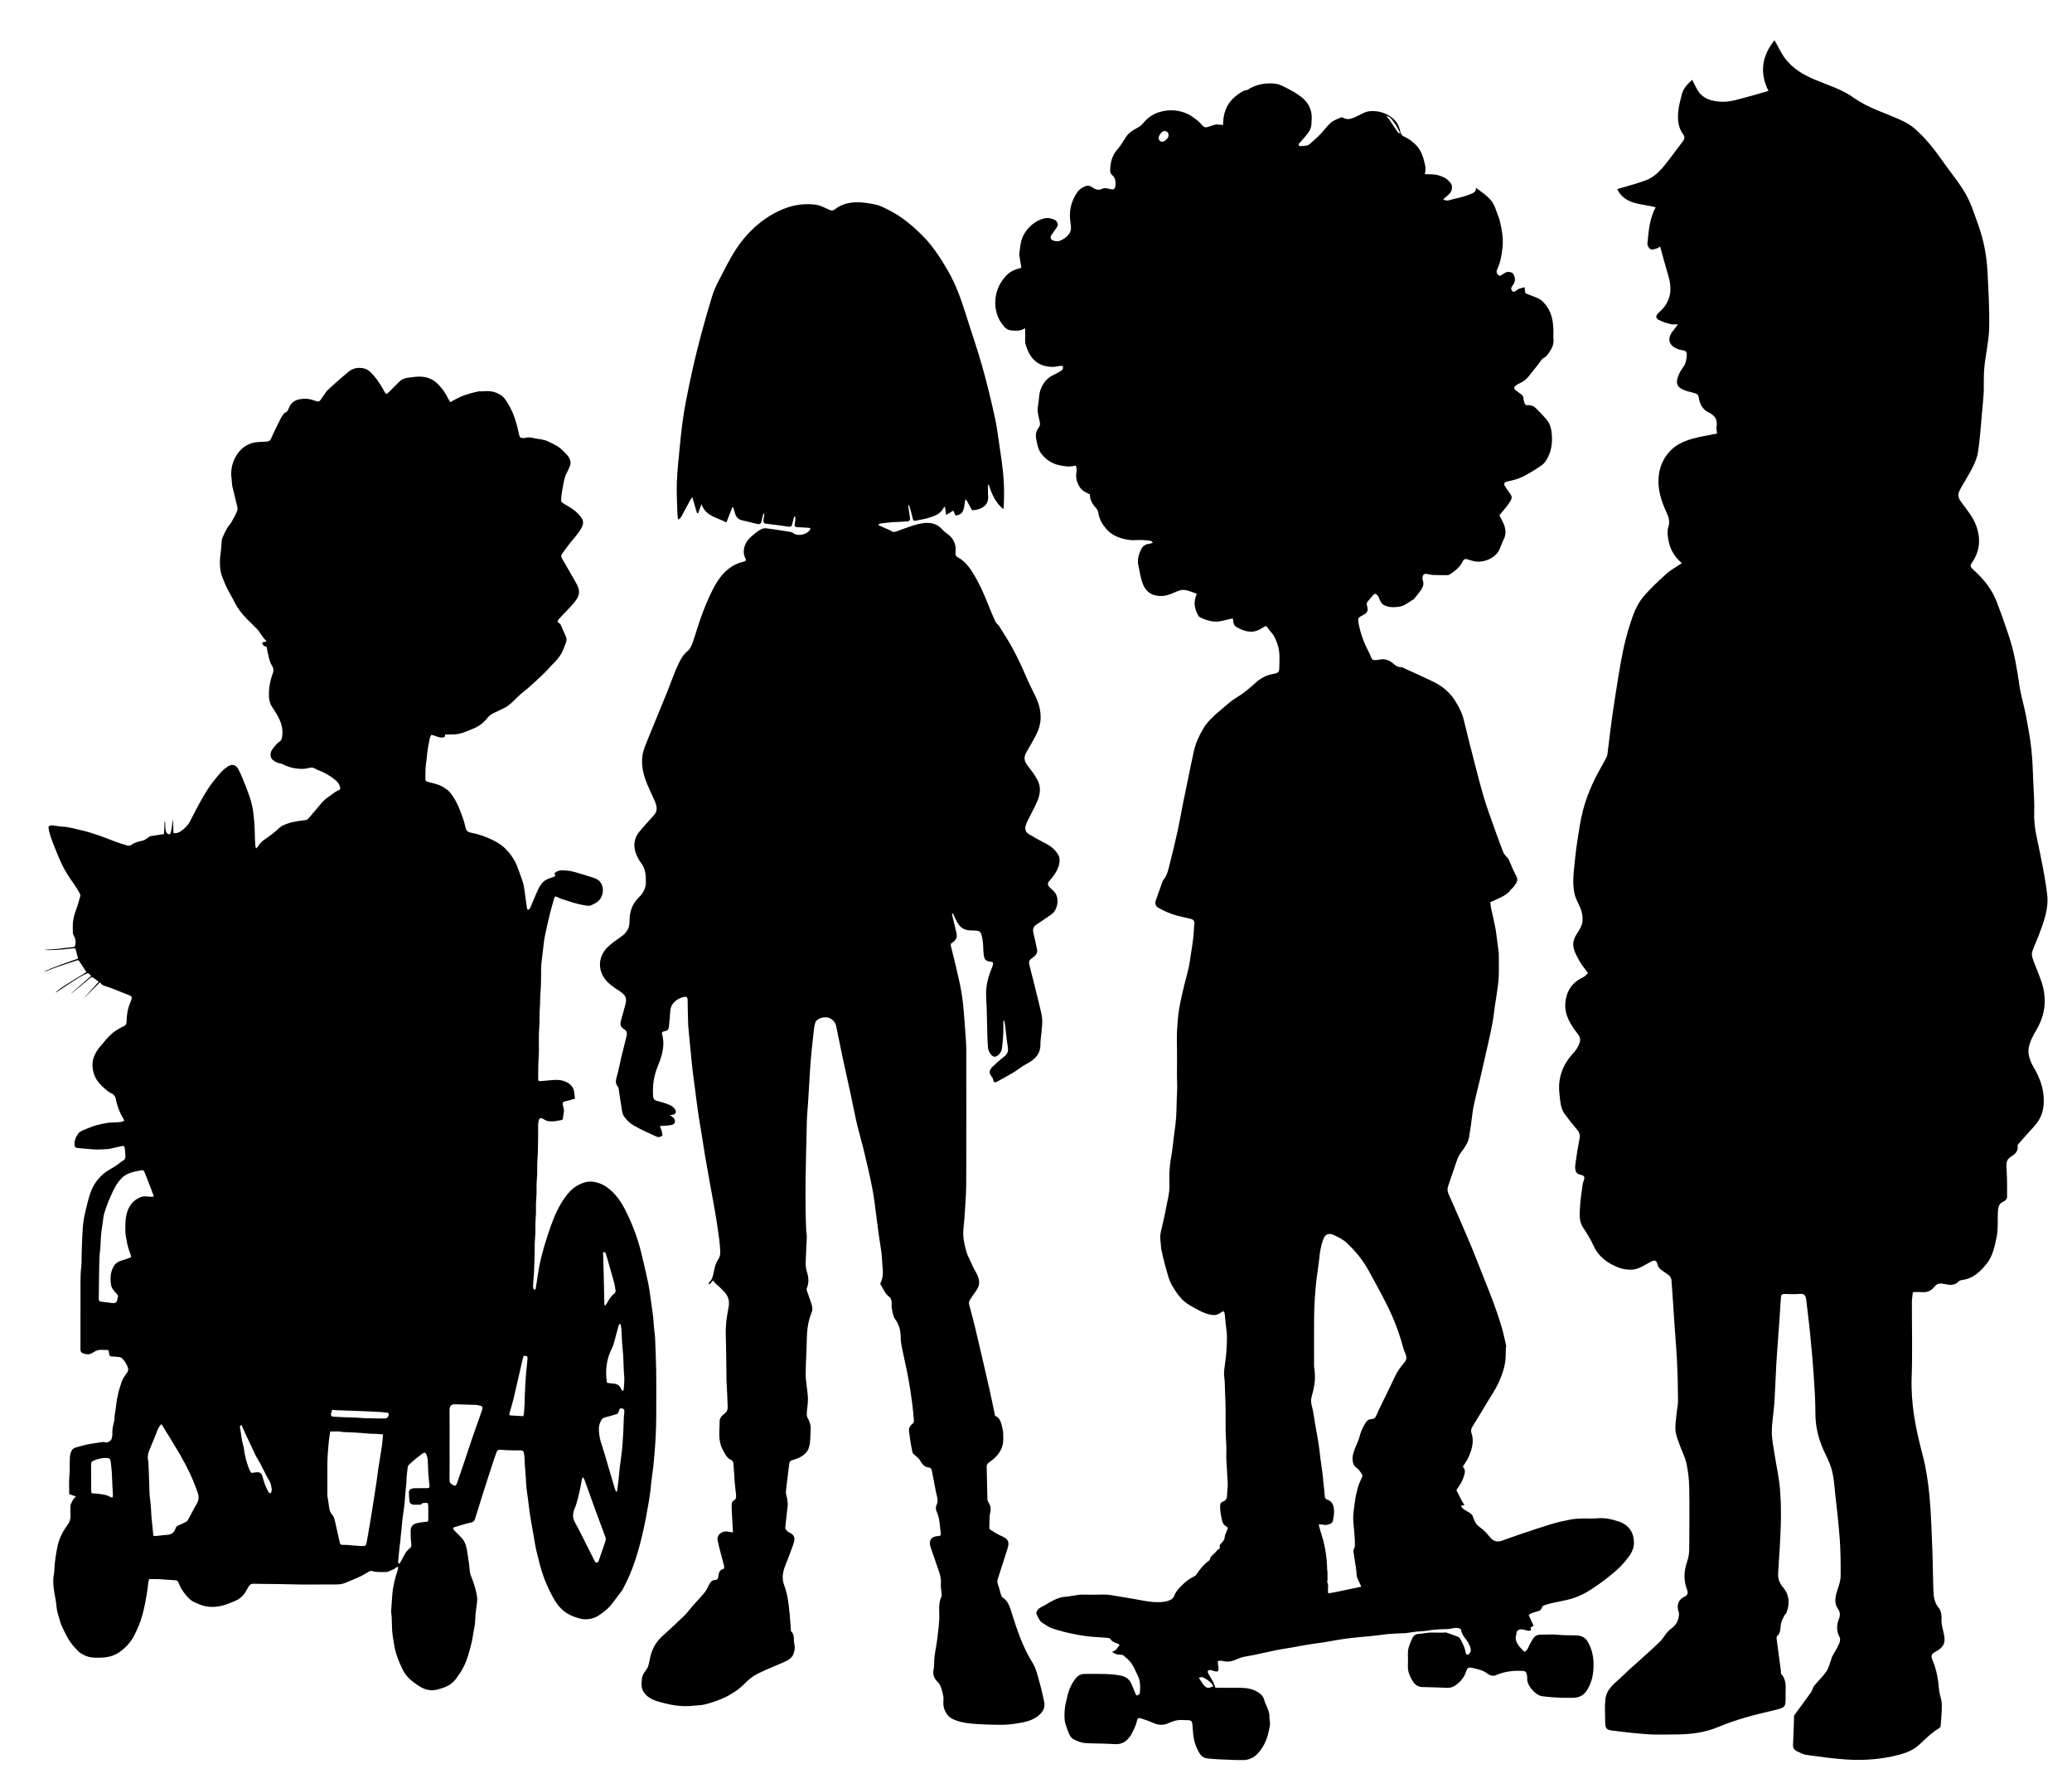
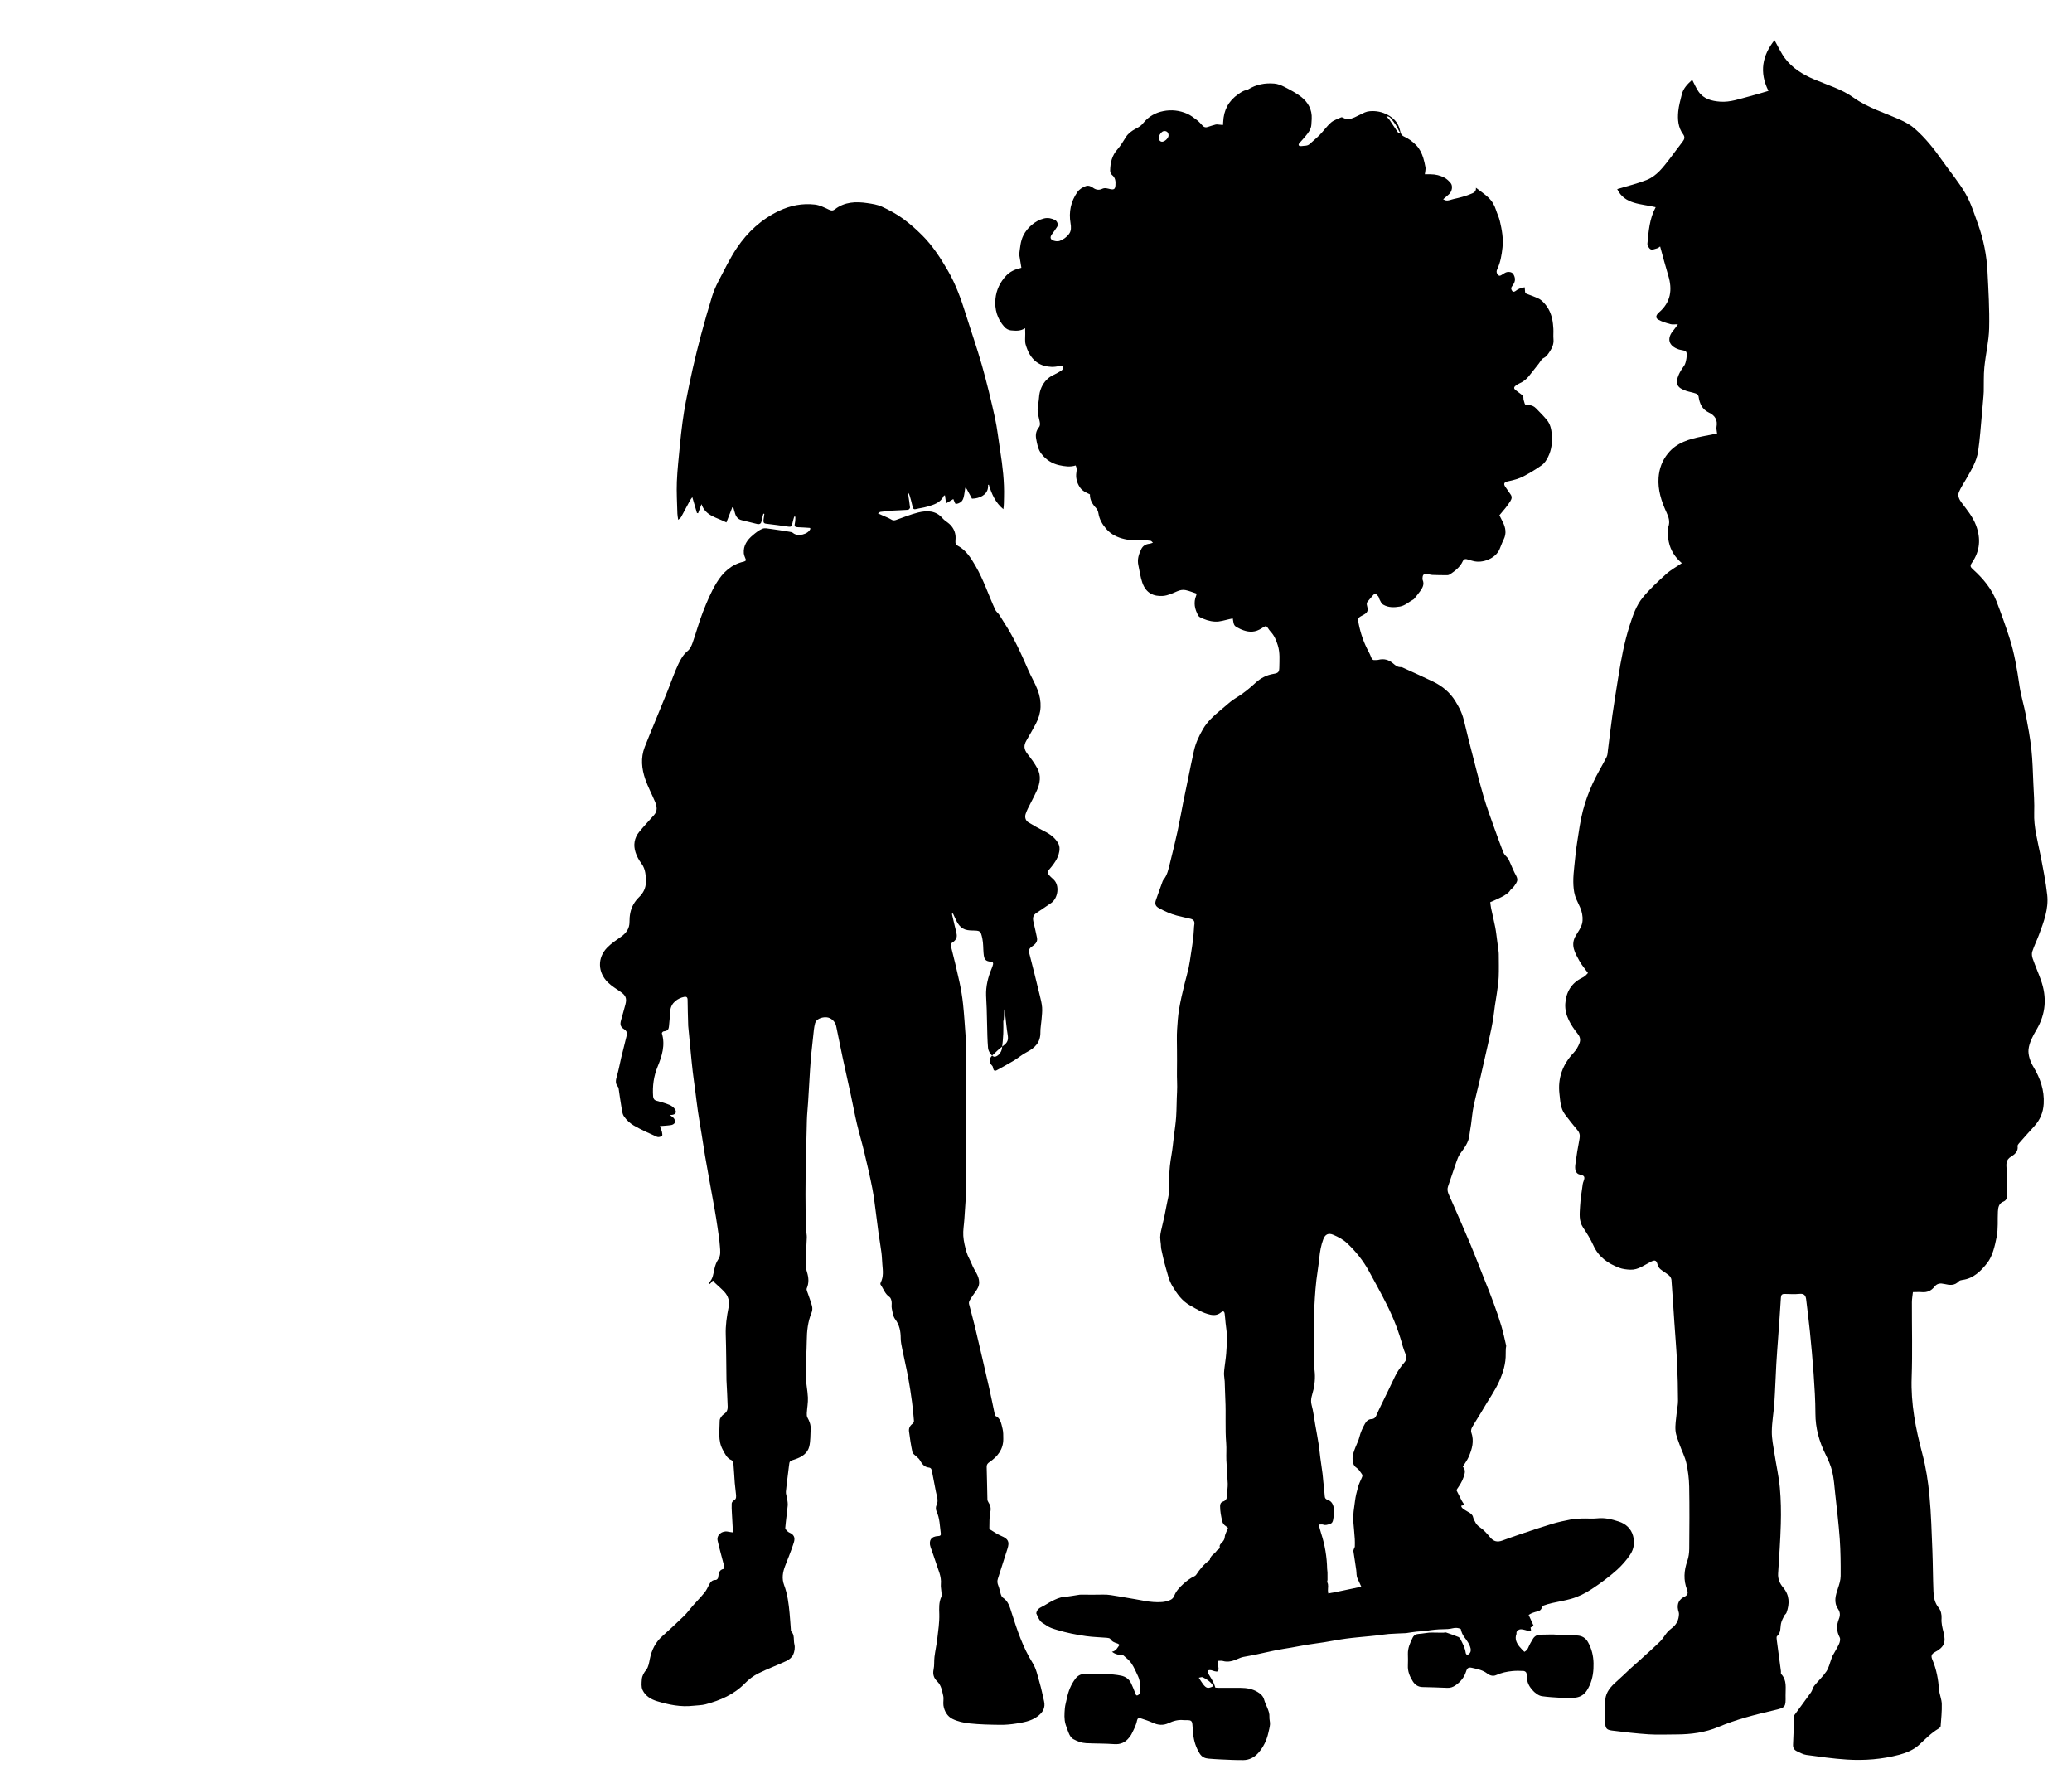
<svg xmlns="http://www.w3.org/2000/svg" version="1.1" id="Layer_1" x="0px" y="0px" width="413.334px" height="356.667px" viewBox="0 0 413.334 356.667" enable-background="new 0 0 413.334 356.667" xml:space="preserve">
  <g>
-     <path fill-rule="evenodd" clip-rule="evenodd" d="M11.092,198.034c0.087-0.395,2.079-1.619,2.347-1.795   c1.056-0.691,2.149-1.326,3.229-1.984c0.182-0.111,0.358-0.23,0.569-0.366c-0.486-0.739-0.964-1.466-1.44-2.192   c-0.109-0.166-0.232-0.217-0.445-0.145c-1.392,0.471-2.791,0.92-4.184,1.389c-0.362,0.123-2.174,0.875-2.55,0.967   c1.724-0.976,5.122-2.015,6.96-2.725c-0.18-0.674-0.354-1.324-0.537-2.009c-0.393-0.017-0.779-0.019-1.193,0.044   c-1.037,0.158-3.99,0.395-5.043,0.23c0.252,0,2.406-0.167,2.655-0.191c0.521-0.049,1.039-0.125,1.56-0.184s1.041-0.121,1.563-0.162   c0.256-0.02,0.358-0.115,0.423-0.377c0.166-0.682,0.057-1.309-0.273-1.904c-0.159-0.285-0.229-0.574-0.212-0.896   c0.017-0.294,0.011-0.589,0.003-0.883c-0.035-1.186,0.227-2.305,0.654-3.409c0.342-0.882,0.576-1.807,0.834-2.719   c0.041-0.148,0.004-0.357-0.075-0.494c-0.34-0.59-0.675-1.187-1.071-1.738c-0.959-1.33-1.863-2.699-2.562-4.177   c-0.705-1.492-1.294-3.041-1.9-4.578c-0.256-0.646-0.439-1.323-0.625-1.995c-0.077-0.275-0.075-0.572-0.105-0.826   c0.311-0.371,0.684-0.291,1.02-0.261c0.539,0.046,1.072,0.187,1.611,0.212c1.389,0.064,2.715,0.448,4.052,0.764   c2.272,0.536,4.443,1.384,6.615,2.227c0.759,0.294,1.544,0.522,2.326,0.751c0.321,0.095,0.675,0.097,0.958-0.121   c0.593-0.455,1.303-0.604,1.999-0.764c0.294-0.068,0.554-0.142,0.794-0.324c0.262-0.198,0.543-0.367,0.816-0.549   c0.03-0.021,0.055-0.063,0.086-0.068c0.554-0.088,1.107-0.174,1.663-0.256c0.363-0.054,0.729-0.097,1.091-0.16   c0.062-0.011,0.111-2.557,0.114-2.56c0.358,0.052-0.241,2.581,0.989,2.6c0.404,0.051,0.6-2.646,0.702-3.032   c0.04,0.131,0.065,2.674,0.093,2.761c0.562,0.126,1.025-0.042,1.486-0.357c0.818-0.562,1.471-1.235,1.919-2.142   c0.725-1.468,1.487-2.92,2.298-4.342c0.79-1.383,1.64-2.734,2.67-3.959c0.413-0.492,0.8-1.009,1.248-1.467   c0.351-0.358,0.76-0.667,1.174-0.954c0.872-0.605,1.676-0.404,2.159,0.536c0.294,0.572,0.572,1.155,0.813,1.751   c0.488,1.207,0.982,2.413,1.406,3.643c0.411,1.191,0.677,2.421,0.812,3.683c0.12,1.125,0.221,2.247,0.229,3.379   c0.006,0.917,0.066,1.833,0.115,2.75c0.009,0.154,0.078,0.304,0.154,0.581c0.209-0.226,0.354-0.33,0.428-0.472   c0.309-0.593,0.807-1.004,1.337-1.366c1.033-0.703,2.023-1.444,2.925-2.322c0.384-0.375,0.962-0.583,1.486-0.776   c1.189-0.438,2.444-0.58,3.696-0.729c0.164-0.02,0.362-0.09,0.469-0.208c0.471-0.519,0.913-1.063,1.366-1.598   c0.402-0.475,0.822-0.937,1.206-1.426c0.784-0.996,1.876-1.616,2.864-2.362c0.215-0.162,0.479-0.265,0.729-0.373   c0.297-0.128,0.324-0.313,0.248-0.612c-0.176-0.689-0.622-1.182-1.148-1.587c-0.961-0.738-2.006-1.342-3.146-1.771   c-0.255-0.096-0.494-0.236-0.734-0.366c-0.403-0.217-0.804-0.213-1.242-0.085c-0.878,0.254-1.775,0.184-2.67,0.073   c-0.92-0.114-1.762-0.464-2.585-0.87c-0.119-0.059-0.255-0.096-0.387-0.113c-0.602-0.08-1.108-0.368-1.561-0.745   c-0.456-0.38-0.53-1.302-0.147-1.889c0.438-0.67,0.928-1.296,1.6-1.766c0.177-0.124,0.34-0.352,0.388-0.561   c0.286-1.253,0.13-2.457-0.384-3.643c-0.406-0.938-0.953-1.786-1.516-2.621c-0.461-0.683-0.64-1.423-0.658-2.199   c-0.034-1.527,0.199-3.026,0.75-4.456c0.216-0.56,0.214-1.04-0.107-1.552c-0.44-0.7-0.623-1.493-0.788-2.299   c-0.087-0.431-0.26-0.839-0.239-1.295c0.005-0.094-0.139-0.263-0.235-0.281c-0.461-0.083-0.663-0.373-0.727-0.833   c0.27-0.059,0.548-0.12,0.825-0.181c0-0.052,0.016-0.105-0.002-0.122c-0.633-0.569-1.041-1.307-1.521-1.991   c-0.134-0.19-0.314-0.349-0.48-0.515c-0.637-0.641-1.279-1.275-1.914-1.917c-1.008-1.018-1.857-2.145-2.494-3.438   c-0.447-0.909-0.983-1.774-1.438-2.68c-0.313-0.625-0.551-1.287-0.829-1.93c-0.489-1.131-0.618-2.326-0.579-3.538   c0.021-0.696,0.146-1.388,0.213-2.083c0.053-0.562,0.081-1.126,0.133-1.688c0.023-0.249,0.026-0.521,0.13-0.738   c0.442-0.93,0.788-1.914,1.505-2.695c0.181-0.197,0.311-0.447,0.439-0.686c0.35-0.649,0.72-1.291,1.011-1.966   c0.112-0.26,0.098-0.617,0.032-0.905c-0.306-1.34-0.668-2.667-0.969-4.008c-0.109-0.489-0.1-1.004-0.149-1.507   c-0.028-0.289-0.098-0.578-0.095-0.866c0.005-0.444,0.017-0.896,0.096-1.332c0.217-1.206,0.715-2.306,1.48-3.256   c0.512-0.636,1.145-1.117,1.925-1.479c1.128-0.522,2.3-0.448,3.461-0.528c0.506-0.035,0.793-0.121,1.012-0.642   c0.513-1.218,1.124-2.395,1.705-3.583c0.171-0.349,0.347-0.704,0.579-1.013c0.164-0.218,0.289-0.475,0.604-0.595   c0.363-0.139,0.51-0.53,0.642-0.876c0.394-1.035,1.216-1.594,2.228-1.759c0.735-0.12,1.523-0.133,2.271,0.087   c0.315,0.093,0.624,0.211,0.941,0.297c0.539,0.146,0.663,0.09,0.974-0.365c0.352-0.514,0.698-1.03,1.063-1.532   c0.138-0.188,0.315-0.351,0.488-0.51c0.386-0.358,0.776-0.712,1.173-1.059c0.924-0.809,1.833-1.635,2.785-2.409   c0.565-0.459,1.28-0.739,1.983-0.754c0.846-0.019,1.678,0.176,2.354,0.829c0.925,0.891,1.65,1.918,2.297,3.013   c0.246,0.419,0.483,0.844,0.727,1.271c0.267,0.114,0.434-0.04,0.607-0.215c0.705-0.712,1.412-1.421,2.125-2.124   c0.473-0.466,1.049-0.728,1.709-0.803c0.713-0.081,1.426-0.207,2.141-0.224c1.41-0.033,2.685,0.354,3.735,1.36   c0.929,0.889,1.655,1.915,2.211,3.07c0.106,0.222,0.253,0.424,0.397,0.661c0.381-0.208,0.701-0.384,1.022-0.561   c1.445-0.791,3.003-1.256,4.608-1.583c0.057-0.012,0.117-0.016,0.175-0.013c0.774,0.043,1.55-0.107,2.321,0.001   c0.809,0.114,1.554,0.455,2.189,0.922c0.451,0.332,0.77,0.872,1.084,1.359c1.276,1.976,1.857,4.21,2.353,6.472   c0.082,0.374,0.187,0.503,0.558,0.542c0.195,0.021,0.409,0.054,0.586-0.004c0.546-0.18,1.079-0.098,1.613,0.014   c1.041,0.218,2.141,0.254,3.102,0.73c1.006,0.499,2.062,0.951,2.851,1.802c0.437,0.471,0.948,0.865,1.259,1.461   c0.279,0.539,0.373,1.051,0.131,1.609c-0.186,0.429-0.352,0.87-0.581,1.274c-0.48,0.85-0.619,1.792-0.792,2.725   c-0.134,0.723-0.27,1.45-0.333,2.181c-0.074,0.853-0.124,0.963,0.623,1.4c0.957,0.559,1.937,1.096,2.709,1.914   c0.28,0.295,0.545,0.614,0.764,0.956c0.469,0.731,0.185,1.429-0.19,2.086c-0.553,0.967-1.331,1.767-2.02,2.634   c-0.603,0.759-1.168,1.549-1.742,2.331c-0.221,0.301-0.195,0.604-0.005,0.929c0.806,1.379,1.602,2.764,2.39,4.153   c0.298,0.526,0.623,1.049,0.831,1.612c0.279,0.758,0.234,1.508-0.229,2.233c-0.404,0.63-0.874,1.19-1.39,1.724   c-0.734,0.76-1.458,1.529-2.181,2.3c-0.092,0.098-0.159,0.22-0.227,0.337c-0.104,0.18-0.088,0.365,0.106,0.451   c0.323,0.143,0.443,0.429,0.571,0.713c0.302,0.675,0.6,1.353,0.891,2.033c0.176,0.411,0.186,0.83,0.015,1.25   c-0.271,0.665-0.49,1.357-0.821,1.991c-0.275,0.529-0.661,1.005-1.034,1.477c-0.249,0.314-0.568,0.573-0.847,0.866   c-0.633,0.666-1.229,1.372-1.897,1.999c-1.267,1.185-2.504,2.4-3.886,3.462c-0.803,0.616-1.479,1.395-2.236,2.074   c-0.402,0.362-0.822,0.729-1.293,0.989c-0.818,0.451-1.687,0.81-2.522,1.229c-0.397,0.2-0.746,0.449-1.038,0.82   c-0.771,0.976-1.715,1.753-2.891,2.217c-0.488,0.192-0.975,0.387-1.455,0.596c-0.999,0.434-2.04,0.62-3.127,0.579   c-0.331-0.013-0.664-0.002-1.031-0.002c-0.043,0.186-0.079,0.348-0.116,0.513c-0.954,0.341-1.769-0.265-2.642-0.447   c-0.353,0.47-0.375,0.989-0.48,1.468c-0.154,0.698-0.248,1.41-0.347,2.119c-0.065,0.461-0.087,0.929-0.14,1.393   c-0.061,0.539-0.168,1.075-0.195,1.615c-0.039,0.783-0.036,1.568-0.025,2.352c0.003,0.237,0.185,0.357,0.422,0.416   c0.583,0.145,1.157,0.322,1.74,0.467c0.851,0.213,1.561,0.674,2.253,1.19c0.451,0.336,0.722,0.786,1.035,1.234   c0.987,1.409,1.537,3.007,2.099,4.601c0.192,0.546,0.33,1.115,0.449,1.683c0.115,0.541,0.408,0.845,0.952,0.949   c1.691,0.323,3.306,0.895,4.827,1.684c0.753,0.391,1.492,0.88,2.095,1.47c1.091,1.069,1.958,2.325,2.494,3.777   c0.376,1.019,0.763,2.036,1.091,3.071c0.168,0.53,0.234,1.095,0.318,1.649c0.125,0.823,0.225,1.65,0.336,2.476   c0.047,0.346,0.086,0.694,0.15,1.036c0.02,0.098,0.113,0.182,0.174,0.271c0.536-0.199,0.574-0.699,0.749-1.089   c0.461-1.029,0.858-2.088,1.349-3.102c0.357-0.738,0.834-1.428,1.583-1.832c0.423-0.228,0.897-0.36,1.352-0.528   c0.508-0.187,0.515-0.199,0.242-0.723c0.396-0.396,0.885-0.598,1.443-0.613c0.96-0.026,1.901,0.132,2.818,0.394   c1.23,0.352,2.454,0.73,3.671,1.126c1.335,0.435,1.936,1.574,1.713,2.96c-0.232,1.446-1.25,2.07-2.447,2.542   c-0.188,0.074-0.43,0.053-0.64,0.027c-1.823-0.22-3.544-0.829-5.271-1.407c-0.331-0.111-0.639-0.289-0.973-0.444   c-0.213,0.075-0.311,0.232-0.371,0.461c-0.257,0.974-0.563,1.935-0.801,2.912c-0.371,1.523-0.732,3.049-1.036,4.586   c-0.188,0.949-0.267,1.92-0.385,2.883c-0.123,1.001-0.256,2.002-0.342,3.006c-0.049,0.566-0.001,1.139-0.015,1.707   c-0.033,1.271-0.008,2.548-0.141,3.809c-0.096,0.901-0.009,1.801-0.104,2.691c-0.147,1.389-0.006,2.783-0.128,4.163   c-0.173,1.96,0.017,3.92-0.115,5.872c-0.091,1.331-0.084,2.658-0.1,3.988c-0.001,0.117,0.006,0.235,0,0.354   c-0.016,0.297,0.119,0.447,0.419,0.421c0.601-0.051,1.201-0.104,1.8-0.166c1.231-0.128,2.463-0.209,3.595,0.435   c0.764,0.434,1.295,1.053,1.377,1.979c0.035,0.402,0.099,0.803,0.155,1.25c-0.505,0.141-0.948,0.27-1.393,0.387   c-0.226,0.059-0.46,0.082-0.682,0.148c-0.341,0.102-0.427,0.279-0.346,0.658c0.073,0.342,0.155,0.68,0.216,1.023   c0.023,0.127,0.006,0.266-0.013,0.396c-0.056,0.402-0.135,0.803-0.178,1.205c-0.041,0.391-0.056,0.387-0.448,0.468   c-0.688,0.143-1.367,0.278-2.078,0.237c-0.442-0.025-0.845-0.113-1.209-0.367c-0.111-0.078-0.229-0.152-0.354-0.205   c-0.405-0.172-0.646-0.015-0.751,0.404c-0.194,0.773-0.089,1.557-0.108,2.336c-0.049,1.858-0.009,3.723-0.147,5.574   c-0.092,1.235,0.021,2.471-0.109,3.693c-0.141,1.332,0.016,2.667-0.122,3.986c-0.133,1.273,0.013,2.548-0.111,3.811   c-0.131,1.33,0.01,2.667-0.126,3.985c-0.13,1.255-0.042,2.503-0.093,3.753c-0.043,1.035-0.067,2.07-0.124,3.104   c-0.05,0.912-0.145,1.82-0.19,2.732c-0.012,0.242,0.082,0.488,0.127,0.725c0.232,0.061,0.375-0.021,0.411-0.229   c0.091-0.516,0.164-1.033,0.246-1.551c0.142-0.898,0.263-1.801,0.433-2.694c0.53-2.788,1.384-5.491,2.323-8.161   c0.726-2.058,1.612-4.051,2.905-5.836c0.695-0.961,1.516-1.798,2.561-2.351c0.877-0.464,1.841-0.791,2.85-0.683   c1.157,0.125,2.205,0.576,3.137,1.298c1.385,1.073,2.402,2.44,3.209,3.971c1.156,2.192,2.094,4.481,2.82,6.85   c0.38,1.238,0.672,2.505,0.973,3.766c0.363,1.524,0.711,3.054,1.028,4.588c0.168,0.815,0.261,1.646,0.38,2.47   c0.156,1.074,0.309,2.148,0.457,3.223c0.051,0.365,0.094,0.731,0.126,1.099c0.048,0.543,0.076,1.087,0.128,1.63   c0.068,0.715,0.15,1.428,0.227,2.143c0.004,0.039,0.004,0.078,0.006,0.117c0.039,1.054,0.071,2.107,0.12,3.162   c0.193,4.193,0.103,8.391,0.11,12.586c0.002,1.328-0.055,2.658-0.117,3.986c-0.053,1.127-0.146,2.254-0.234,3.379   c-0.066,0.852-0.141,1.704-0.236,2.554c-0.098,0.866-0.235,1.728-0.34,2.595c-0.092,0.77-0.154,1.545-0.248,2.315   c-0.071,0.597-0.162,1.19-0.258,1.784c-0.1,0.611-0.214,1.219-0.324,1.828c-0.17,0.934-0.318,1.871-0.517,2.799   c-0.279,1.305-0.566,2.61-0.905,3.901c-0.569,2.179-1.234,4.332-2.122,6.405c-0.412,0.961-0.872,1.904-1.367,2.824   c-0.253,0.471-0.625,0.879-0.948,1.312c-0.385,0.514-0.782,1.017-1.159,1.535c-0.534,0.734-1.198,1.331-1.932,1.857   c-0.284,0.203-0.562,0.416-0.86,0.598c-0.91,0.557-1.916,0.789-2.964,0.686c-0.589-0.057-1.173-0.255-1.739-0.45   c-1.504-0.521-2.735-1.446-3.615-2.761c-1.021-1.525-1.793-3.186-2.455-4.901c-0.674-1.746-1.08-3.562-1.528-5.366   c-0.275-1.106-0.427-2.244-0.626-3.369c-0.237-1.334-0.484-2.666-0.695-4.004c-0.15-0.957-0.245-1.924-0.369-2.885   c-0.112-0.865-0.25-1.727-0.341-2.594c-0.071-0.678-0.08-1.361-0.13-2.041c-0.07-0.971-0.156-1.939-0.227-2.908   c-0.02-0.254,0.008-0.512-0.011-0.766c-0.026-0.348-0.054-0.697-0.121-1.038c-0.092-0.466-0.243-0.581-0.726-0.589   c-0.667-0.01-1.335,0.013-2.002-0.008c-0.662-0.02-1.324-0.059-1.984-0.118c-0.401-0.036-0.64,0.14-0.765,0.489   c-0.269,0.749-0.531,1.5-0.777,2.258c-0.649,1.992-1.296,3.986-1.931,5.984c-0.535,1.683-1.057,3.369-1.571,5.057   c-0.132,0.433-0.336,0.64-0.83,0.742c-1.116,0.233-2.205,0.6-3.302,0.92c-0.272,0.08-0.32,0.314-0.102,0.548   c0.377,0.4,0.775,0.779,1.161,1.171c0.192,0.195,0.394,0.386,0.56,0.602c0.612,0.794,0.847,1.725,0.97,2.7   c0.093,0.729,0.231,1.453,0.331,2.182c0.062,0.462,0.077,0.931,0.141,1.392c0.047,0.344,0.09,0.699,0.217,1.016   c0.566,1.408,1.051,2.843,1.258,4.348c0.077,0.564-0.041,1.158-0.098,1.736c-0.048,0.501-0.156,0.996-0.198,1.498   c-0.061,0.718-0.065,1.441-0.132,2.158c-0.037,0.402-0.154,0.798-0.227,1.198c-0.161,0.896-0.262,1.806-0.486,2.685   c-0.437,1.71-0.874,3.428-1.737,4.992c-0.404,0.732-0.884,1.41-1.387,2.083c-0.931,1.245-2.253,1.718-3.663,2.079   c-1.249,0.319-2.404,0.08-3.467-0.598c-0.787-0.5-1.564-1.016-2.236-1.686c-0.522-0.521-0.922-1.119-1.238-1.762   c-0.747-1.521-1.368-3.1-1.655-4.771c-0.17-0.99-0.343-1.984-0.419-2.996c-0.067-0.881-0.043-1.758-0.09-2.635   c-0.022-0.426-0.125-0.854-0.105-1.276c0.048-1.029,0.15-2.056,0.221-3.085c0.119-1.756,0.547-3.441,1.113-5.1   c0.051-0.148,0.037-0.319,0.062-0.557c-0.199,0.051-0.341,0.044-0.403,0.111c-0.422,0.451-1.03,0.537-1.541,0.813   c-0.083,0.045-0.182,0.09-0.272,0.089c-0.993-0.02-1.999,0.125-2.97-0.181c-0.264-0.083-0.459,0-0.663,0.113   c-0.595,0.331-1.165,0.71-1.78,0.995c-0.987,0.459-1.997,0.868-3.007,1.274c-0.545,0.22-1.12,0.288-1.716,0.285   c-3.16-0.015-6.324,0.071-9.482-0.033c-2.312-0.076-4.622-0.04-6.932-0.106c-0.529-0.016-0.85,0.156-1.081,0.598   c-0.117,0.224-0.282,0.424-0.39,0.65c-0.58,1.217-1.564,1.949-2.802,2.395c-0.511,0.184-1.007,0.417-1.526,0.575   c-1.7,0.519-3.399,0.599-5.078-0.103c-0.305-0.129-0.602-0.278-0.909-0.398c-0.834-0.328-1.399-0.982-1.939-1.643   c-0.554-0.678-1.008-1.432-1.313-2.258c-0.145-0.392-0.373-0.51-0.789-0.522c-1.029-0.034-2.056-0.157-3.085-0.211   c-0.645-0.033-1.292-0.006-1.976-0.006c-0.059,0.175-0.146,0.332-0.164,0.496c-0.201,1.851-0.498,3.68-0.912,5.498   c-0.32,1.412-0.745,2.772-1.362,4.075c-0.315,0.666-0.618,1.348-1.018,1.964c-0.52,0.801-1.176,1.486-1.927,2.102   c-0.74,0.606-1.527,1.069-2.447,1.294c-0.485,0.119-0.988,0.188-1.488,0.227c-0.488,0.038-0.98,0.005-1.472,0.01   c-1.048,0.01-2.01-0.322-2.866-0.871c-0.501-0.32-0.894-0.82-1.308-1.266c-1.119-1.205-1.788-2.691-2.474-4.151   c-0.352-0.747-0.492-1.59-0.76-2.379c-0.31-0.912-0.299-1.872-0.467-2.805c-0.104-0.571-0.21-1.143-0.298-1.716   c-0.169-1.1-0.287-2.199-0.077-3.312c0.094-0.494,0.105-1.006,0.135-1.511c0.082-1.378,0.323-2.73,0.582-4.083   c0.314-1.641,1.053-3.066,2.033-4.398c0.368-0.5,0.608-1.079,0.576-1.744c-0.032-0.646-0.012-1.295-0.006-1.943   c0.004-0.354,0.16-0.637,0.324-0.953c0.193-0.375,0.396-0.691,0.717-0.947c0.015-0.012-0.011-0.072-0.018-0.11   c-0.397-0.13-0.797-0.259-1.26-0.411c0-1.203-0.092-2.399,0.024-3.576c0.125-1.273,0.021-2.543,0.104-3.811   c0.029-0.434,0.143-0.887,0.328-1.279c0.164-0.344,0.52-0.559,0.906-0.676c0.944-0.286,1.899-0.531,2.871-0.699   c0.782-0.135,1.569-0.242,2.355-0.354c0.153-0.021,0.331-0.049,0.467,0.004c0.474,0.186,0.847-0.015,1.163-0.307   c0.316-0.293,0.328-0.729,0.379-1.133c0.003-0.02,0.001-0.039,0-0.059c-0.049-0.846,0.101-1.66,0.313-2.479   c0.122-0.464,0.1-0.965,0.161-1.446c0.062-0.479,0.154-0.954,0.222-1.433c0.052-0.365,0.069-0.735,0.133-1.098   c0.119-0.684,0.234-1.371,0.4-2.045c0.148-0.6,0.372-1.181,0.543-1.775c0.221-0.766,0.658-1.408,1.135-2.023   c0.313-0.406,0.326-0.785,0.126-1.25c-0.272-0.635-0.616-1.213-1.112-1.689c-0.127-0.121-0.327-0.207-0.504-0.229   c-0.52-0.064-1.045-0.105-1.569-0.121c-0.293-0.008-0.429-0.123-0.466-0.404c-0.035-0.269-0.092-0.533-0.148-0.852   c-0.119-0.014-0.269-0.038-0.419-0.044c-0.216-0.009-0.435,0.021-0.647-0.007c-0.791-0.103-1.464,0.125-2.122,0.576   c-0.577,0.395-1.253,0.354-1.903,0.104c-0.375-0.146-0.52-0.398-0.512-0.816c0.023-1.473,0.009-2.945,0.009-4.418   c0-2.904-0.011-5.811,0.006-8.717c0.005-1.055,0.004-2.117,0.135-3.16c0.113-0.901,0.06-1.796,0.095-2.693   c0.043-1.132,0.062-2.266,0.124-3.396c0.06-1.088,0.101-2.184,0.261-3.258c0.162-1.09,0.436-2.164,0.704-3.234   c0.321-1.278,0.649-2.568,1.294-3.728c0.493-0.884,1.145-1.666,1.918-2.341c0.727-0.633,1.586-1.047,2.391-1.554   c0.41-0.258,0.786-0.568,1.176-0.856c0.078-0.059,0.142-0.154,0.228-0.182c0.669-0.212,0.656-0.747,0.619-1.289   c-0.028-0.406-0.081-0.812-0.112-1.218c-0.033-0.444-0.182-0.563-0.624-0.466c-0.756,0.166-1.51,0.344-2.267,0.508   c-0.207,0.046-0.42,0.074-0.633,0.085c-0.74,0.037-1.481,0.101-2.221,0.083c-0.813-0.021-1.625-0.12-2.438-0.189   c-0.426-0.037-0.852-0.071-1.274-0.133c-0.455-0.066-0.532-0.193-0.562-0.658c-0.056-0.869,0.29-1.604,0.787-2.266   c0.176-0.235,0.478-0.408,0.757-0.529c1.299-0.566,2.615-1.094,4.014-1.365c0.705-0.137,1.411-0.266,2.14-0.25   c0.522,0.01,1.05-0.053,1.57-0.117c0.216-0.027,0.421-0.149,0.661-0.238c-0.107-0.225-0.169-0.389-0.26-0.534   c-0.707-1.136-1.148-2.372-1.418-3.675c-0.008-0.038-0.006-0.078-0.014-0.117c-0.119-0.535-0.371-0.916-0.923-1.154   c-0.47-0.203-0.878-0.568-1.278-0.904c-0.355-0.297-0.673-0.645-0.992-0.982c-0.768-0.816-1.209-1.782-1.399-2.891   c-0.311-1.807,0.389-3.263,1.503-4.592c0.462-0.553,0.926-1.104,1.401-1.646c0.215-0.243,0.456-0.465,0.693-0.688   c0.732-0.687,1.579-1.21,2.486-1.616c0.513-0.229,0.653-0.543,0.659-1.086c0.012-1.248,0.22-2.473,0.723-3.631   c0.1-0.23,0.171-0.475,0.246-0.716c0.121-0.391,0.09-0.546-0.275-0.713c-0.583-0.267-1.19-0.478-1.786-0.714   c-0.375-0.15-0.744-0.314-1.12-0.457c-0.599-0.228-1.193-0.469-1.805-0.654c-0.453-0.138-0.896-0.253-1.166-0.688   c-0.026-0.043-0.097-0.059-0.183-0.105c-0.419,0.416-2.667,2.674-3.089,3.092c-0.027-0.025,0.1-0.092,0.072-0.117   c0.381-0.441,2.432-2.684,2.818-3.131c-0.372-0.279-0.679-0.516-0.992-0.742c-0.226-0.163-0.463-0.186-0.701-0.017   c-0.092,0.065-3.738,3.181-3.904,3.169c0.158-0.158,3.871-3.369,4.045-3.541c-0.01-0.024-0.02-0.086-0.055-0.125   c-0.487-0.539-0.483-0.528-1.119-0.227c-1.432,0.679-2.698,1.623-4.031,2.461c-0.078,0.049-1.778,1.19-1.863,1.229L11.092,198.034z    M76.406,286.096c-0.538-0.043-0.979-0.087-1.421-0.111c-0.294-0.016-0.59,0.012-0.883-0.01c-0.97-0.068-1.938-0.164-2.908-0.225   c-0.935-0.059-1.871-0.084-2.808-0.123c-0.059-0.003-0.118-0.005-0.174-0.021c-0.754-0.21-1.515-0.04-2.328-0.105   c-0.082,0.525-0.173,0.998-0.227,1.476c-0.092,0.81-0.176,1.621-0.233,2.435c-0.06,0.837-0.112,1.676-0.119,2.514   c-0.018,1.983-0.006,3.966-0.006,5.948c0.001,0.157-0.011,0.316,0.011,0.471c0.109,0.747,0.244,1.49,0.336,2.24   c0.063,0.514,0.18,1.012,0.527,1.392c0.393,0.427,0.539,0.935,0.658,1.469c0.312,1.397,0.623,2.796,0.941,4.192   c0.095,0.416,0.178,0.479,0.59,0.492c0.295,0.01,0.59-0.008,0.883,0.014c0.911,0.067,1.82,0.182,2.732,0.215   c1.053,0.039,1.046,0.008,1.218-1.017c0.195-1.165,0.411-2.327,0.607-3.491s0.381-2.33,0.567-3.496   c0.11-0.688,0.215-1.377,0.322-2.064c0.128-0.824,0.264-1.646,0.383-2.471c0.132-0.92,0.239-1.846,0.374-2.766   c0.141-0.957,0.304-1.912,0.453-2.867c0.114-0.727,0.238-1.453,0.33-2.182C76.308,287.409,76.343,286.807,76.406,286.096z    M32.222,284.042c-0.363,0.32-0.578,0.652-0.731,1.033c-0.56,1.387-1.103,2.781-1.693,4.154c-0.246,0.574-0.362,1.148-0.308,1.761   c0.017,0.192,0.098,0.38,0.107,0.571c0.049,0.975,0.087,1.95,0.123,2.926c0.043,1.191,0.08,2.383,0.119,3.574   c0.002,0.059,0.004,0.118,0.01,0.176c0.074,0.656,0.164,1.31,0.221,1.967c0.059,0.679,0.079,1.361,0.126,2.041   c0.032,0.467,0.076,0.931,0.123,1.395c0.072,0.715,0.169,1.428,0.221,2.143c0.04,0.562,0.035,0.61,0.619,0.574   c0.696-0.043,1.387-0.184,2.083-0.217c0.896-0.043,1.514-0.413,1.78-1.295c0.092-0.303,0.298-0.484,0.586-0.606   c0.483-0.206,0.966-0.418,1.432-0.659c0.18-0.094,0.362-0.248,0.459-0.422c0.605-1.09,1.155-2.213,1.787-3.287   c0.417-0.709,0.399-1.449,0.163-2.138c-0.449-1.304-0.969-2.589-1.555-3.837c-0.631-1.34-1.332-2.652-2.076-3.934   c-1.024-1.768-2.118-3.494-3.183-5.239C32.507,284.512,32.38,284.301,32.222,284.042z M30.694,238.623   c-0.225-0.605-0.415-1.133-0.616-1.655c-0.383-0.998-0.762-1.996-1.164-2.986c-0.24-0.593-0.316-0.648-0.92-0.533   c-0.721,0.138-1.455,0.273-2.135,0.535c-0.553,0.212-1.115,0.527-1.531,0.939c-0.76,0.754-1.334,1.674-1.785,2.647   c-0.628,1.357-1.242,2.724-1.656,4.167c-0.08,0.279-0.186,0.555-0.23,0.84c-0.1,0.631-0.146,1.271-0.255,1.901   c-0.212,1.21-0.3,2.429-0.341,3.653c-0.004,0.118,0.001,0.236-0.01,0.354c-0.073,0.832-0.186,1.662-0.218,2.495   c-0.054,1.366-0.06,2.733-0.081,4.1c-0.018,1.138-0.031,2.274-0.044,3.411c-0.003,0.256-0.026,0.516,0.015,0.764   c0.02,0.121,0.148,0.289,0.259,0.318c0.298,0.08,0.611,0.1,0.919,0.139c0.558,0.068,1.115,0.129,1.672,0.205   c0.319,0.043,0.688-0.162,0.778-0.475c0.06-0.203,0.062-0.427,0.14-0.621c0.121-0.301,0.033-0.523-0.175-0.732   c-0.098-0.097-0.204-0.187-0.29-0.293c-0.352-0.437-0.744-0.843-0.854-1.434c-0.174-0.953-0.19-1.894,0.094-2.829   c0.308-1.019,0.847-1.806,1.952-2.095c0.542-0.143,1.063-0.361,1.593-0.551c0.406-0.146,0.415-0.152,0.268-0.574   c-0.314-0.896-0.664-1.778-0.785-2.732c-0.068-0.537-0.254-1.066-0.27-1.602c-0.041-1.401-0.084-2.805,0.332-4.18   c0.355-1.171,1.005-2.101,2.062-2.715c0.347-0.202,0.741-0.398,1.129-0.438c0.556-0.055,1.126,0.043,1.689,0.061   C30.372,238.711,30.509,238.659,30.694,238.623z M89.686,288.241c0,2.297,0.015,4.594-0.013,6.889   c-0.005,0.449,0.115,0.746,0.504,0.943c0.07,0.035,0.139,0.072,0.205,0.113c0.35,0.217,0.5,0.187,0.701-0.156   c0.059-0.101,0.097-0.213,0.134-0.323c0.519-1.526,1.039-3.052,1.553-4.579c0.477-1.418,0.934-2.842,1.421-4.256   c0.646-1.873,1.311-3.738,1.969-5.605c0.219-0.623,0.09-0.829-0.59-0.941c-0.19-0.031-0.378-0.104-0.568-0.109   c-1.367-0.049-2.736-0.074-4.104-0.127c-0.888-0.034-1.23,0.314-1.221,1.204C89.704,283.608,89.686,285.924,89.686,288.241z    M85.308,299.775c-0.527,0.007-0.974-0.126-1.302,0.288c-0.037,0.048-0.146,0.051-0.223,0.052   c-0.432,0.005-0.865,0.023-1.296-0.003c-0.462-0.029-0.744-0.268-0.807-0.752c-0.08-0.615-0.109-1.242-0.102-1.862   c0.002-0.168,0.183-0.392,0.342-0.484c0.207-0.119,0.475-0.177,0.717-0.183c0.863-0.021,1.728-0.002,2.592-0.014   c0.381-0.004,0.483-0.145,0.447-0.512c-0.08-0.791-0.174-1.582-0.226-2.375c-0.062-0.935-0.064-1.873-0.134-2.807   c-0.027-0.359-0.12-0.734-0.271-1.061c-0.18-0.388-0.461-0.391-0.804-0.115c-0.424,0.34-0.873,0.647-1.293,0.992   c-0.451,0.371-0.892,0.758-1.315,1.16c-0.135,0.127-0.267,0.316-0.291,0.492c-0.107,0.77-0.181,1.543-0.255,2.314   c-0.023,0.234,0.005,0.473-0.015,0.707c-0.069,0.812-0.152,1.623-0.224,2.436c-0.049,0.562-0.078,1.127-0.13,1.688   c-0.035,0.386-0.094,0.77-0.145,1.153c-0.104,0.787-0.218,1.574-0.312,2.363c-0.058,0.482-0.083,0.969-0.132,1.451   c-0.07,0.695-0.151,1.389-0.224,2.082c-0.014,0.137-0.003,0.275-0.02,0.411c-0.069,0.558-0.153,1.113-0.214,1.672   c-0.087,0.791-0.167,1.583-0.227,2.376c-0.018,0.226-0.113,0.52,0.266,0.651c0.32-0.591,0.642-1.165,0.945-1.747   c0.264-0.504,0.594-0.943,1.047-1.297c0.283-0.22,0.412-0.471,0.35-0.9c-0.121-0.825-0.137-1.671-0.136-2.508   c0-0.938,0.373-1.425,1.255-1.642c0.562-0.139,1.145-0.203,1.723-0.261c0.5-0.051,0.541-0.056,0.545-0.543   c0.008-0.863,0.011-1.729-0.004-2.592C85.436,300.206,85.357,300.004,85.308,299.775z M116.296,294.604   c-0.112,0.207-0.192,0.299-0.212,0.401c-0.128,0.664-0.213,1.339-0.369,1.995c-0.313,1.318-0.558,2.656-1.094,3.912   c-0.396,0.924-0.44,1.824,0.079,2.742c0.585,1.037,1.111,2.105,1.65,3.168c0.76,1.5,1.508,3.004,2.258,4.509   c0.092,0.183,0.175,0.343,0.425,0.335c0.251-0.01,0.338-0.184,0.401-0.367c0.454-1.301,0.907-2.604,1.342-3.911   c0.096-0.288,0.078-0.585-0.038-0.894c-0.702-1.852-1.388-3.709-2.065-5.57c-0.684-1.878-1.349-3.764-2.029-5.645   C116.574,295.084,116.454,294.906,116.296,294.604z M122.925,297.571c0.129-0.156,0.191-0.197,0.198-0.246   c0.09-0.672,0.182-1.345,0.254-2.02c0.091-0.849,0.148-1.702,0.249-2.55c0.139-1.173,0.33-2.341,0.452-3.516   c0.112-1.083,0.179-2.171,0.239-3.259c0.059-1.052,0.084-2.105,0.124-3.159c0.003-0.098,0.014-0.195,0.022-0.293   c0.031-0.347,0.086-0.694,0.087-1.042c0.002-0.383-0.167-0.543-0.521-0.569c-0.373-0.028-0.407,0.01-0.541,0.427   c-0.096,0.295-0.19,0.617-0.529,0.721c-0.723,0.219-1.446,0.438-2.181,0.61c-0.376,0.089-0.684,0.291-0.835,0.589   c-0.225,0.441-0.436,0.896-0.463,1.426c-0.061,1.188,0.165,2.318,0.539,3.437c0.312,0.938,0.591,1.888,0.873,2.835   c0.59,1.987,1.172,3.977,1.764,5.964C122.715,297.12,122.812,297.301,122.925,297.571z M18.296,297.848   c0.674,0.057,1.261,0.066,1.833,0.164c0.626,0.105,1.269,0.178,1.826,0.54c0.39,0.253,0.581,0.157,0.572-0.3   c-0.013-0.642-0.077-1.281-0.108-1.922c-0.045-0.936-0.061-1.871-0.126-2.805c-0.052-0.733-0.147-1.465-0.245-2.195   c-0.039-0.301-0.244-0.488-0.554-0.512c-1.031-0.08-2.009,0.129-2.94,0.57c-0.283,0.134-0.385,0.344-0.384,0.655   c0.011,1.745,0.002,3.489,0.011,5.234C18.181,297.463,18.253,297.649,18.296,297.848z M123.789,264.1   c-0.047-0.019-0.094-0.037-0.141-0.055c-0.083,0.114-0.204,0.219-0.242,0.347c-0.179,0.612-0.326,1.235-0.503,1.849   c-0.269,0.928-0.415,1.891-0.866,2.767c-0.75,1.456-1.085,3.026-1.122,4.653c-0.014,0.621,0.073,1.242,0.112,1.863   c0.013,0.213,0.122,0.311,0.334,0.328c0.367,0.031,0.732,0.073,1.098,0.119c0.637,0.08,1.159,0.316,1.394,0.982   c0.058,0.164,0.196,0.299,0.354,0.531c0.114-0.209,0.216-0.314,0.225-0.428c0.055-0.678,0.112-1.359,0.12-2.039   c0.005-0.464-0.086-0.928-0.106-1.393c-0.049-1.072-0.082-2.145-0.122-3.217c-0.002-0.059-0.007-0.117-0.012-0.176   c-0.074-0.851-0.162-1.7-0.219-2.552c-0.058-0.876-0.072-1.753-0.13-2.628C123.94,264.733,123.849,264.417,123.789,264.1z    M104.359,282.458c0.066-0.188,0.152-0.326,0.163-0.473c0.054-0.68,0.093-1.361,0.125-2.042c0.042-0.877,0.026-1.753,0.09-2.634   c0.095-1.301,0.104-2.608,0.261-3.907c0.098-0.809,0.154-1.622,0.236-2.433c0.037-0.366-0.066-0.505-0.432-0.535   c-0.097-0.009-0.193-0.002-0.357-0.002c-0.09,0.338-0.186,0.666-0.262,0.998c-0.572,2.49-1.127,4.984-1.717,7.47   c-0.236,0.999-0.551,1.978-0.826,2.968c-0.086,0.307-0.026,0.435,0.255,0.454C102.692,282.377,103.49,282.411,104.359,282.458z    M48.152,284.176c-0.362,0.233-0.294,0.473-0.257,0.701c0.024,0.152,0.062,0.303,0.085,0.456c0.109,0.708,0.197,1.419,0.327,2.122   c0.099,0.533,0.298,1.049,0.368,1.584c0.154,1.199,0.434,2.365,0.846,3.498c0.176,0.484,0.362,0.984,0.668,1.254   c0.461-0.062,0.794-0.133,1.131-0.145c0.551-0.02,0.867,0.241,1.016,0.756c0.154,0.541,0.296,1.088,0.493,1.613   c0.189,0.506,0.45,0.984,0.665,1.48c0.1,0.229,0.271,0.303,0.555,0.33c0.059-0.27,0.195-0.541,0.158-0.787   c-0.089-0.59-0.169-1.191-0.499-1.721c-0.865-1.389-1.437-2.932-2.315-4.318c-0.466-0.732-0.785-1.559-1.164-2.346   c-0.439-0.912-0.877-1.826-1.305-2.743C48.662,285.352,48.421,284.784,48.152,284.176z M120.317,249.733   c0,0.207-0.005,0.4,0.001,0.594c0.037,1.289,0.084,2.578,0.115,3.867c0.046,1.936,0.078,3.872,0.123,5.809   c0.004,0.121,0.062,0.24,0.095,0.359c0.042,0.012,0.083,0.021,0.126,0.033c0.128-0.205,0.264-0.404,0.383-0.613   c0.363-0.641,0.734-1.277,1.344-1.725c0.275-0.201,0.332-0.478,0.283-0.778c-0.089-0.534-0.172-1.071-0.313-1.593   c-0.392-1.439-0.811-2.871-1.222-4.306c-0.117-0.409-0.225-0.823-0.371-1.224C120.806,249.956,120.752,249.678,120.317,249.733z    M75.379,282.918c0.605,0,1.076,0.014,1.546-0.004c0.365-0.016,0.744-0.627,0.595-0.956c-0.041-0.09-0.163-0.188-0.257-0.2   c-0.481-0.06-0.965-0.104-1.449-0.133c-0.777-0.047-1.555-0.084-2.332-0.117c-1.032-0.045-2.064-0.082-3.096-0.121   c-1.131-0.041-2.261-0.078-3.391-0.119c-0.078-0.002-0.156-0.011-0.232-0.025c-0.484-0.098-0.547-0.055-0.645,0.422   c-0.019,0.095-0.07,0.182-0.089,0.275c-0.075,0.373,0.097,0.602,0.49,0.623c0.815,0.047,1.633,0.084,2.449,0.121   c0.837,0.037,1.671,0.013,2.511,0.094C72.818,282.907,74.169,282.881,75.379,282.918z" />
-   </g>
+     </g>
  <g>
-     <path fill-rule="evenodd" clip-rule="evenodd" d="M200.146,203.622c0,0.854,0.033,1.709-0.01,2.562   c-0.049,0.981-0.131,1.965-0.262,2.938c-0.115,0.848-0.879,1.645-1.484,1.654c-0.469,0.009-1.227-0.988-1.291-1.756   c-0.068-0.797-0.108-1.596-0.131-2.394c-0.053-1.794-0.082-3.589-0.134-5.384c-0.026-0.883-0.092-1.765-0.122-2.646   c-0.064-1.889,0.377-3.674,1.099-5.402c0.112-0.268,0.215-0.541,0.278-0.82c0.072-0.311-0.007-0.518-0.399-0.553   c-1.211-0.104-1.382-0.538-1.486-1.73c-0.085-0.959-0.041-1.941-0.239-2.875c-0.336-1.597-0.41-1.592-2.027-1.625   c-0.312-0.007-0.627-0.029-0.936-0.079c-1.43-0.233-2-1.345-2.525-2.499c-0.123-0.272-0.249-0.545-0.373-0.817   c-0.07,0.022-0.141,0.048-0.212,0.07c0.185,0.789,0.369,1.579,0.554,2.368c0.137,0.584,0.312,1.164,0.401,1.755   c0.11,0.731-0.291,1.241-0.871,1.612c-0.279,0.178-0.378,0.317-0.284,0.688c0.601,2.391,1.191,4.784,1.711,7.193   c0.312,1.439,0.556,2.902,0.711,4.366c0.23,2.188,0.36,4.384,0.523,6.577c0.058,0.776,0.122,1.555,0.123,2.33   c0.008,9.014,0.031,18.029-0.013,27.043c-0.011,2.309-0.23,4.616-0.368,6.924c-0.067,1.13-0.289,2.266-0.216,3.384   c0.075,1.126,0.359,2.255,0.684,3.345c0.245,0.819,0.747,1.561,1.05,2.368c0.444,1.187,1.408,2.149,1.43,3.525   c0.014,0.778-0.34,1.345-0.757,1.927c-0.401,0.556-0.794,1.12-1.144,1.709c-0.117,0.195-0.171,0.496-0.117,0.714   c0.378,1.525,0.824,3.036,1.186,4.564c0.97,4.092,1.918,8.188,2.854,12.288c0.406,1.779,0.758,3.571,1.149,5.432   c1.095,0.42,1.243,1.572,1.499,2.608c0.158,0.642,0.139,1.335,0.144,2.005c0.017,2.083-1.122,3.508-2.74,4.616   c-0.388,0.267-0.589,0.505-0.573,0.999c0.068,2.153,0.092,4.311,0.146,6.464c0.006,0.19,0.094,0.399,0.201,0.561   c0.402,0.606,0.55,1.178,0.377,1.962c-0.227,1.032-0.153,2.13-0.191,3.199c-0.004,0.102,0.098,0.248,0.19,0.305   c0.728,0.435,1.431,0.933,2.207,1.258c1.372,0.576,1.676,1.152,1.21,2.576c-0.648,1.988-1.268,3.986-1.914,5.976   c-0.156,0.479-0.09,0.895,0.1,1.356c0.223,0.549,0.309,1.152,0.494,1.719c0.078,0.242,0.199,0.537,0.395,0.664   c1.1,0.709,1.397,1.875,1.754,2.998c1.106,3.48,2.247,6.93,4.217,10.069c0.716,1.142,0.985,2.578,1.375,3.905   c0.354,1.206,0.594,2.447,0.883,3.673c0.313,1.321-0.233,2.296-1.406,3.122c-1.267,0.893-2.699,1.119-4.139,1.352   c-1.069,0.172-2.165,0.268-3.248,0.254c-1.997-0.023-4.004-0.064-5.988-0.27c-1.201-0.123-2.461-0.387-3.523-0.926   c-0.969-0.49-1.598-1.527-1.764-2.677c-0.092-0.626,0.098-1.303-0.044-1.909c-0.238-1.012-0.382-2.09-1.201-2.883   c-0.673-0.65-0.927-1.406-0.718-2.383c0.175-0.812,0.07-1.68,0.175-2.512c0.152-1.215,0.425-2.416,0.564-3.633   c0.188-1.619,0.441-3.252,0.396-4.872c-0.035-1.209-0.105-2.354,0.414-3.482c0.121-0.262,0.028-0.63,0.01-0.949   c-0.03-0.525-0.158-1.057-0.107-1.571c0.152-1.527-0.544-2.846-0.971-4.229c-0.324-1.049-0.72-2.074-1.076-3.113   c-0.458-1.33,0.116-2.191,1.509-2.236c0.375-0.012,0.574-0.127,0.521-0.517c-0.201-1.497-0.197-3.027-0.861-4.447   c-0.155-0.331-0.158-0.862,0.001-1.188c0.463-0.941,0.058-1.792-0.112-2.675c-0.267-1.385-0.544-2.769-0.803-4.155   c-0.067-0.359-0.188-0.64-0.6-0.68c-0.976-0.096-1.417-0.812-1.857-1.557c-0.15-0.254-0.42-0.437-0.634-0.654   c-0.275-0.281-0.723-0.527-0.792-0.854c-0.295-1.38-0.514-2.78-0.686-4.182c-0.072-0.6,0.198-1.128,0.728-1.508   c0.148-0.107,0.274-0.375,0.259-0.557c-0.102-1.248-0.213-2.498-0.382-3.739c-0.221-1.628-0.458-3.255-0.761-4.866   c-0.359-1.916-0.809-3.812-1.193-5.724c-0.143-0.712-0.301-1.437-0.304-2.155c-0.005-1.393-0.239-2.646-1.118-3.812   c-0.427-0.564-0.509-1.413-0.665-2.149c-0.091-0.428,0.035-0.896-0.033-1.332c-0.051-0.326-0.168-0.762-0.406-0.92   c-0.932-0.617-1.223-1.664-1.808-2.508c-0.059-0.084-0.016-0.285,0.042-0.4c0.585-1.145,0.432-2.352,0.326-3.558   c-0.069-0.794-0.079-1.595-0.181-2.384c-0.174-1.34-0.408-2.672-0.598-4.01c-0.152-1.072-0.268-2.15-0.415-3.225   c-0.251-1.836-0.44-3.686-0.791-5.502c-0.475-2.461-1.052-4.902-1.634-7.34c-0.451-1.893-1.015-3.758-1.46-5.65   c-0.446-1.897-0.796-3.816-1.207-5.721c-0.538-2.492-1.105-4.977-1.638-7.47c-0.445-2.088-0.851-4.186-1.291-6.275   c-0.2-0.95-1.029-1.694-1.939-1.757c-0.872-0.06-2.049,0.317-2.267,1.192c-0.104,0.421-0.19,0.849-0.239,1.278   c-0.179,1.556-0.351,3.111-0.502,4.67c-0.107,1.105-0.192,2.213-0.263,3.322c-0.139,2.158-0.255,4.318-0.39,6.479   c-0.074,1.193-0.21,2.384-0.242,3.576c-0.106,3.93-0.192,7.857-0.257,11.787c-0.033,1.998-0.021,3.996,0,5.994   c0.015,1.414,0.072,2.826,0.125,4.238c0.019,0.459,0.132,0.92,0.115,1.375c-0.062,1.703-0.19,3.402-0.229,5.105   c-0.014,0.593,0.088,1.213,0.263,1.781c0.341,1.107,0.434,2.162-0.04,3.268c-0.118,0.278,0.13,0.727,0.245,1.084   c0.266,0.825,0.605,1.631,0.811,2.471c0.099,0.395,0.066,0.893-0.09,1.268c-0.755,1.81-0.949,3.691-0.967,5.631   c-0.02,2.273-0.233,4.549-0.211,6.821c0.015,1.495,0.373,2.983,0.439,4.48c0.046,1.036-0.159,2.079-0.22,3.122   c-0.019,0.299-0.008,0.652,0.132,0.899c0.411,0.724,0.685,1.471,0.635,2.308c-0.066,1.148-0.01,2.33-0.271,3.437   c-0.332,1.419-1.561,2.139-2.832,2.567c-1.101,0.371-1.107,0.26-1.228,1.371c-0.184,1.699-0.446,3.391-0.604,5.092   c-0.044,0.467,0.189,0.953,0.256,1.438c0.064,0.455,0.144,0.924,0.1,1.375c-0.141,1.473-0.36,2.938-0.482,4.412   c-0.019,0.229,0.277,0.52,0.487,0.717c0.19,0.18,0.472,0.258,0.698,0.402c0.962,0.617,0.633,1.49,0.368,2.275   c-0.479,1.41-1.036,2.793-1.578,4.181c-0.489,1.255-0.698,2.518-0.207,3.822c0.679,1.809,0.915,3.706,1.093,5.61   c0.104,1.105,0.174,2.215,0.258,3.321c0.006,0.084-0.029,0.208,0.016,0.247c0.797,0.734,0.461,1.779,0.687,2.662   c0.162,0.637,0.026,1.455-0.252,2.067c-0.233,0.512-0.803,0.979-1.333,1.229c-1.852,0.873-3.789,1.57-5.619,2.485   c-0.97,0.485-1.89,1.18-2.647,1.958c-2.196,2.254-4.939,3.424-7.889,4.209c-0.778,0.205-1.615,0.19-2.424,0.285   c-2.493,0.291-4.896-0.199-7.253-0.916c-1.219-0.37-2.338-1.057-2.881-2.244c-0.274-0.602-0.191-1.404-0.139-2.105   c0.056-0.721,0.41-1.314,0.889-1.918c0.438-0.555,0.561-1.4,0.708-2.139c0.358-1.791,1.114-3.33,2.496-4.564   c1.483-1.325,2.94-2.681,4.365-4.066c0.615-0.599,1.112-1.317,1.683-1.964c0.785-0.89,1.623-1.735,2.37-2.655   c0.388-0.478,0.648-1.064,0.93-1.619c0.278-0.547,0.632-0.911,1.306-0.902c0.159,0.003,0.426-0.238,0.461-0.407   c0.16-0.737,0.078-1.59,1.115-1.798c0.07-0.015,0.137-0.404,0.089-0.591c-0.423-1.685-0.923-3.354-1.292-5.05   c-0.243-1.121,0.888-2.04,2.062-1.787c0.297,0.064,0.601,0.094,0.998,0.154c-0.075-1.358-0.152-2.611-0.214-3.864   c-0.032-0.632-0.075-1.267-0.039-1.896c0.014-0.213,0.209-0.506,0.401-0.603c0.608-0.305,0.482-0.825,0.447-1.306   c-0.054-0.728-0.179-1.451-0.234-2.178c-0.101-1.318-0.161-2.64-0.275-3.957c-0.019-0.215-0.183-0.527-0.359-0.6   c-0.962-0.396-1.305-1.256-1.759-2.081c-1.022-1.862-0.618-3.864-0.617-5.813c0-0.447,0.444-1.043,0.854-1.306   c0.614-0.393,0.753-0.924,0.738-1.508c-0.045-1.745-0.155-3.488-0.238-5.232c-0.004-0.063-0.002-0.126-0.002-0.19   c-0.043-2.961-0.044-5.923-0.143-8.883c-0.061-1.843,0.201-3.642,0.555-5.426c0.249-1.244-0.024-2.275-0.855-3.166   c-0.56-0.6-1.19-1.133-1.789-1.695c-0.047-0.043-0.105-0.078-0.137-0.131c-0.284-0.486-0.332-0.484-0.683,0.003   c-0.113,0.157-0.249,0.298-0.507,0.37c0.031-0.125,0.023-0.293,0.102-0.371c0.769-0.758,0.839-1.768,1.059-2.739   c0.143-0.638,0.362-1.306,0.728-1.835c0.595-0.865,0.419-1.787,0.36-2.683c-0.085-1.266-0.295-2.524-0.476-3.781   c-0.173-1.193-0.364-2.384-0.573-3.57c-0.349-1.983-0.721-3.962-1.076-5.944c-0.287-1.594-0.576-3.188-0.846-4.784   c-0.24-1.436-0.452-2.876-0.684-4.312c-0.24-1.497-0.506-2.992-0.725-4.493c-0.205-1.402-0.363-2.811-0.547-4.216   c-0.162-1.239-0.348-2.476-0.492-3.716c-0.151-1.287-0.271-2.577-0.397-3.867c-0.171-1.748-0.337-3.496-0.503-5.244   c-0.009-0.085-0.005-0.17-0.007-0.254c-0.042-1.646-0.107-3.293-0.115-4.939c-0.002-0.542-0.232-0.693-0.689-0.602   c-1.206,0.242-2.657,1.138-2.765,2.799c-0.062,0.98-0.164,1.959-0.249,2.938c-0.075,0.846-0.272,1.027-1.104,1.146   c-0.13,0.019-0.354,0.287-0.327,0.377c0.716,2.355,0.019,4.535-0.854,6.67c-0.778,1.905-1.039,3.867-0.894,5.898   c0.033,0.445,0.211,0.76,0.696,0.891c0.859,0.233,1.725,0.468,2.543,0.805c0.432,0.178,0.883,0.505,1.129,0.891   c0.394,0.615,0.09,1.061-0.646,1.122c-0.114,0.011-0.23,0.016-0.389,0.026c0.314,0.245,0.645,0.412,0.834,0.68   c0.156,0.218,0.266,0.604,0.176,0.827c-0.09,0.225-0.437,0.44-0.697,0.484c-0.722,0.118-1.458,0.144-2.297,0.214   c0.148,0.406,0.325,0.792,0.425,1.195c0.063,0.26,0.113,0.719-0.005,0.787c-0.275,0.159-0.722,0.282-0.983,0.165   c-1.568-0.702-3.146-1.403-4.633-2.259c-0.765-0.439-1.477-1.109-1.972-1.84c-0.378-0.557-0.413-1.364-0.537-2.072   c-0.2-1.146-0.347-2.302-0.521-3.453c-0.018-0.119-0.051-0.26-0.127-0.346c-0.698-0.783-0.367-1.594-0.135-2.441   c0.308-1.115,0.508-2.262,0.776-3.389c0.346-1.45,0.706-2.896,1.077-4.342c0.147-0.577,0.034-0.991-0.506-1.329   c-0.712-0.444-0.845-0.921-0.608-1.782c0.288-1.058,0.601-2.108,0.877-3.168c0.32-1.226,0.058-1.799-1.014-2.535   c-0.857-0.59-1.767-1.14-2.5-1.862c-2.015-1.987-2.118-4.888-0.126-6.928c0.805-0.827,1.797-1.485,2.75-2.154   c1.042-0.731,1.707-1.643,1.699-2.952c-0.007-1.229,0.175-2.419,0.778-3.496c0.3-0.539,0.698-1.048,1.144-1.477   c0.845-0.813,1.344-1.836,1.342-2.933c0-1.28-0.018-2.614-0.878-3.76c-0.494-0.657-0.913-1.417-1.168-2.196   c-0.483-1.47-0.273-2.908,0.731-4.126c0.948-1.148,1.965-2.239,2.957-3.352c0.75-0.843,0.559-1.765,0.182-2.665   c-0.627-1.493-1.4-2.93-1.93-4.454c-0.731-2.104-0.956-4.277-0.123-6.429c0.612-1.583,1.272-3.147,1.914-4.719   c0.894-2.187,1.799-4.369,2.682-6.56c0.712-1.768,1.31-3.587,2.13-5.302c0.452-0.944,0.981-1.898,1.865-2.614   c0.461-0.375,0.758-1.034,0.966-1.622c0.723-2.049,1.281-4.159,2.075-6.18c0.772-1.969,1.596-3.952,2.687-5.753   c1.236-2.041,2.943-3.691,5.429-4.237c0.1-0.022,0.194-0.076,0.284-0.127c0.07-0.042,0.133-0.1,0.196-0.15   c-0.162-0.475-0.423-0.929-0.46-1.399c-0.122-1.541,0.686-2.676,1.803-3.606c0.586-0.49,1.206-0.997,1.899-1.28   c0.463-0.189,1.085-0.042,1.628,0.028c1.255,0.165,2.506,0.366,3.758,0.569c0.252,0.041,0.551,0.089,0.729,0.245   c0.914,0.801,3.042,0.297,3.474-0.846c0.004-0.01-0.021-0.032-0.107-0.165c-0.658-0.041-1.399-0.106-2.144-0.125   c-0.927-0.023-1.012-0.135-0.814-1.04c0.073-0.344,0.041-0.71,0.057-1.067c-0.075-0.008-0.15-0.018-0.226-0.026   c-0.134,0.486-0.304,0.966-0.393,1.459c-0.082,0.454-0.244,0.627-0.741,0.553c-1.5-0.228-3.008-0.412-4.516-0.599   c-0.51-0.062-0.518-0.403-0.473-0.779c0.047-0.392,0.107-0.781,0.164-1.171c-0.066-0.016-0.132-0.03-0.197-0.046   c-0.12,0.478-0.271,0.95-0.349,1.435c-0.085,0.534-0.376,0.739-0.871,0.625c-1.029-0.236-2.048-0.52-3.077-0.752   c-0.85-0.193-1.216-0.785-1.407-1.558c-0.083-0.333-0.192-0.658-0.291-0.986c-0.065-0.013-0.132-0.027-0.197-0.04   c-0.388,0.996-0.776,1.992-1.179,3.024c-1.876-0.997-4.158-1.249-4.971-3.647c-0.246,0.659-0.461,1.238-0.677,1.815   c-0.075-0.014-0.151-0.029-0.226-0.043c-0.295-1.003-0.589-2.007-0.929-3.164c-0.198,0.279-0.339,0.439-0.437,0.621   c-0.6,1.111-1.183,2.233-1.791,3.339c-0.097,0.176-0.3,0.294-0.586,0.563c-0.073-0.539-0.154-0.896-0.163-1.255   c-0.053-2.113-0.189-4.23-0.106-6.337c0.097-2.422,0.38-4.838,0.608-7.255c0.146-1.537,0.313-3.074,0.519-4.605   c0.183-1.358,0.397-2.715,0.658-4.062c0.431-2.218,0.876-4.434,1.377-6.638c0.508-2.24,1.057-4.474,1.651-6.693   c0.687-2.558,1.408-5.109,2.187-7.641c0.32-1.046,0.756-2.071,1.262-3.041c1.185-2.261,2.291-4.586,3.706-6.696   c2.139-3.186,4.92-5.74,8.44-7.412c2.268-1.078,4.657-1.531,7.13-1.247c0.955,0.109,1.888,0.584,2.778,1.003   c0.461,0.217,0.776,0.272,1.188-0.044c1.954-1.509,4.205-1.595,6.51-1.248c0.979,0.147,2,0.299,2.885,0.706   c1.439,0.663,2.863,1.426,4.145,2.352c1.422,1.027,2.75,2.211,3.986,3.457c2.006,2.022,3.551,4.404,4.98,6.858   c1.611,2.763,2.681,5.744,3.629,8.783c1.059,3.399,2.246,6.762,3.217,10.187c0.976,3.445,1.819,6.931,2.59,10.43   c0.478,2.168,0.706,4.391,1.053,6.589c0.486,3.09,0.857,6.189,0.765,9.326c-0.021,0.774-0.003,1.548-0.129,2.36   c-1.568-1.284-2.337-3.022-2.898-4.888c-0.052,0.016-0.104,0.033-0.157,0.049c0,0.771-0.054,1.545,0.012,2.309   c0.145,1.707-1.28,2.501-2.597,2.69c-0.201,0.029-0.406,0.033-0.608,0.049c-0.351-0.648-0.694-1.288-1.046-1.924   c-0.037-0.066-0.125-0.106-0.299-0.247c-0.108,0.678-0.167,1.281-0.312,1.862c-0.082,0.33-0.238,0.706-0.485,0.913   c-0.293,0.246-0.721,0.443-1.086,0.438c-0.156-0.002-0.305-0.571-0.497-0.969c-0.404,0.242-0.882,0.528-1.438,0.864   c-0.085-0.592-0.154-1.081-0.23-1.607c-0.079,0.037-0.212,0.054-0.243,0.119c-0.654,1.391-1.987,1.758-3.283,2.141   c-0.753,0.224-1.545,0.309-2.309,0.5c-0.367,0.09-0.513-0.072-0.585-0.366c-0.233-0.954-0.452-1.911-0.805-2.871   c-0.03,0.148-0.103,0.304-0.084,0.445c0.108,0.822,0.262,1.64,0.341,2.464c0.015,0.147-0.242,0.45-0.393,0.462   c-1.007,0.083-2.02,0.086-3.027,0.154c-0.832,0.057-1.661,0.162-2.49,0.26c-0.106,0.012-0.201,0.118-0.484,0.292   c0.428,0.195,0.721,0.33,1.016,0.464c0.545,0.249,1.121,0.449,1.627,0.762c0.324,0.202,0.596,0.211,0.913,0.104   c1.488-0.507,2.947-1.13,4.468-1.5c1.763-0.428,3.514-0.42,4.865,1.158c0.361,0.421,0.877,0.705,1.301,1.075   c0.68,0.592,1.115,1.344,1.257,2.233c0.067,0.417,0.03,0.854,0.009,1.28c-0.021,0.381,0.038,0.659,0.434,0.868   c1.696,0.901,2.653,2.457,3.581,4.057c1.61,2.777,2.591,5.829,3.92,8.726c0.172,0.375,0.559,0.646,0.798,0.999   c0.35,0.512,0.645,1.061,0.984,1.58c1.944,2.967,3.397,6.182,4.799,9.426c0.584,1.353,1.358,2.626,1.879,3.998   c0.867,2.283,0.811,4.576-0.373,6.769c-0.593,1.097-1.197,2.188-1.834,3.26c-0.632,1.065-0.539,1.821,0.231,2.795   c0.708,0.894,1.39,1.828,1.929,2.828c0.783,1.447,0.531,2.96-0.107,4.392c-0.551,1.232-1.207,2.417-1.805,3.628   c-0.164,0.333-0.305,0.683-0.427,1.034c-0.224,0.65-0.038,1.337,0.55,1.693c1.025,0.623,2.068,1.222,3.143,1.756   c1.212,0.601,2.266,1.372,2.879,2.587c0.201,0.398,0.216,0.958,0.144,1.417c-0.243,1.545-1.215,2.695-2.187,3.845   c-0.127,0.149-0.122,0.566-0.003,0.732c0.282,0.391,0.658,0.717,1.018,1.045c1.315,1.199,0.89,3.77-0.444,4.694   c-0.99,0.688-1.991,1.354-2.99,2.027c-0.578,0.389-0.752,0.865-0.574,1.683c0.238,1.093,0.523,2.176,0.73,3.274   c0.157,0.842-0.474,1.346-1.041,1.732c-0.592,0.4-0.644,0.788-0.479,1.422c0.711,2.725,1.379,5.461,2.043,8.197   c0.201,0.826,0.424,1.659,0.489,2.501c0.062,0.81-0.052,1.637-0.115,2.454c-0.063,0.832-0.237,1.664-0.226,2.494   c0.027,2.055-1.071,3.124-2.811,4.025c-0.879,0.454-1.64,1.129-2.491,1.643c-1.104,0.664-2.243,1.269-3.369,1.895   c-0.483,0.27-0.689,0.046-0.768-0.433c-0.024-0.154-0.076-0.335-0.181-0.442c-0.654-0.672-0.694-1.35,0.004-2.042   c0.698-0.694,1.436-1.358,2.217-1.956c0.868-0.666,1.048-1.14,0.868-2.205c-0.218-1.294-0.324-2.605-0.486-3.909   c-0.049-0.392-0.126-0.778-0.19-1.167C200.272,203.606,200.209,203.614,200.146,203.622z" />
+     <path fill-rule="evenodd" clip-rule="evenodd" d="M200.146,203.622c0,0.854,0.033,1.709-0.01,2.562   c-0.049,0.981-0.131,1.965-0.262,2.938c-0.115,0.848-0.879,1.645-1.484,1.654c-0.469,0.009-1.227-0.988-1.291-1.756   c-0.068-0.797-0.108-1.596-0.131-2.394c-0.053-1.794-0.082-3.589-0.134-5.384c-0.026-0.883-0.092-1.765-0.122-2.646   c-0.064-1.889,0.377-3.674,1.099-5.402c0.112-0.268,0.215-0.541,0.278-0.82c0.072-0.311-0.007-0.518-0.399-0.553   c-1.211-0.104-1.382-0.538-1.486-1.73c-0.085-0.959-0.041-1.941-0.239-2.875c-0.336-1.597-0.41-1.592-2.027-1.625   c-0.312-0.007-0.627-0.029-0.936-0.079c-1.43-0.233-2-1.345-2.525-2.499c-0.123-0.272-0.249-0.545-0.373-0.817   c-0.07,0.022-0.141,0.048-0.212,0.07c0.185,0.789,0.369,1.579,0.554,2.368c0.137,0.584,0.312,1.164,0.401,1.755   c0.11,0.731-0.291,1.241-0.871,1.612c-0.279,0.178-0.378,0.317-0.284,0.688c0.601,2.391,1.191,4.784,1.711,7.193   c0.312,1.439,0.556,2.902,0.711,4.366c0.23,2.188,0.36,4.384,0.523,6.577c0.058,0.776,0.122,1.555,0.123,2.33   c0.008,9.014,0.031,18.029-0.013,27.043c-0.011,2.309-0.23,4.616-0.368,6.924c-0.067,1.13-0.289,2.266-0.216,3.384   c0.075,1.126,0.359,2.255,0.684,3.345c0.245,0.819,0.747,1.561,1.05,2.368c0.444,1.187,1.408,2.149,1.43,3.525   c0.014,0.778-0.34,1.345-0.757,1.927c-0.401,0.556-0.794,1.12-1.144,1.709c-0.117,0.195-0.171,0.496-0.117,0.714   c0.378,1.525,0.824,3.036,1.186,4.564c0.97,4.092,1.918,8.188,2.854,12.288c0.406,1.779,0.758,3.571,1.149,5.432   c1.095,0.42,1.243,1.572,1.499,2.608c0.158,0.642,0.139,1.335,0.144,2.005c0.017,2.083-1.122,3.508-2.74,4.616   c-0.388,0.267-0.589,0.505-0.573,0.999c0.068,2.153,0.092,4.311,0.146,6.464c0.006,0.19,0.094,0.399,0.201,0.561   c0.402,0.606,0.55,1.178,0.377,1.962c-0.227,1.032-0.153,2.13-0.191,3.199c-0.004,0.102,0.098,0.248,0.19,0.305   c0.728,0.435,1.431,0.933,2.207,1.258c1.372,0.576,1.676,1.152,1.21,2.576c-0.648,1.988-1.268,3.986-1.914,5.976   c-0.156,0.479-0.09,0.895,0.1,1.356c0.223,0.549,0.309,1.152,0.494,1.719c0.078,0.242,0.199,0.537,0.395,0.664   c1.1,0.709,1.397,1.875,1.754,2.998c1.106,3.48,2.247,6.93,4.217,10.069c0.716,1.142,0.985,2.578,1.375,3.905   c0.354,1.206,0.594,2.447,0.883,3.673c0.313,1.321-0.233,2.296-1.406,3.122c-1.267,0.893-2.699,1.119-4.139,1.352   c-1.069,0.172-2.165,0.268-3.248,0.254c-1.997-0.023-4.004-0.064-5.988-0.27c-1.201-0.123-2.461-0.387-3.523-0.926   c-0.969-0.49-1.598-1.527-1.764-2.677c-0.092-0.626,0.098-1.303-0.044-1.909c-0.238-1.012-0.382-2.09-1.201-2.883   c-0.673-0.65-0.927-1.406-0.718-2.383c0.175-0.812,0.07-1.68,0.175-2.512c0.152-1.215,0.425-2.416,0.564-3.633   c0.188-1.619,0.441-3.252,0.396-4.872c-0.035-1.209-0.105-2.354,0.414-3.482c0.121-0.262,0.028-0.63,0.01-0.949   c-0.03-0.525-0.158-1.057-0.107-1.571c0.152-1.527-0.544-2.846-0.971-4.229c-0.324-1.049-0.72-2.074-1.076-3.113   c-0.458-1.33,0.116-2.191,1.509-2.236c0.375-0.012,0.574-0.127,0.521-0.517c-0.201-1.497-0.197-3.027-0.861-4.447   c-0.155-0.331-0.158-0.862,0.001-1.188c0.463-0.941,0.058-1.792-0.112-2.675c-0.267-1.385-0.544-2.769-0.803-4.155   c-0.067-0.359-0.188-0.64-0.6-0.68c-0.976-0.096-1.417-0.812-1.857-1.557c-0.15-0.254-0.42-0.437-0.634-0.654   c-0.275-0.281-0.723-0.527-0.792-0.854c-0.295-1.38-0.514-2.78-0.686-4.182c-0.072-0.6,0.198-1.128,0.728-1.508   c0.148-0.107,0.274-0.375,0.259-0.557c-0.102-1.248-0.213-2.498-0.382-3.739c-0.221-1.628-0.458-3.255-0.761-4.866   c-0.359-1.916-0.809-3.812-1.193-5.724c-0.143-0.712-0.301-1.437-0.304-2.155c-0.005-1.393-0.239-2.646-1.118-3.812   c-0.427-0.564-0.509-1.413-0.665-2.149c-0.091-0.428,0.035-0.896-0.033-1.332c-0.051-0.326-0.168-0.762-0.406-0.92   c-0.932-0.617-1.223-1.664-1.808-2.508c-0.059-0.084-0.016-0.285,0.042-0.4c0.585-1.145,0.432-2.352,0.326-3.558   c-0.069-0.794-0.079-1.595-0.181-2.384c-0.174-1.34-0.408-2.672-0.598-4.01c-0.152-1.072-0.268-2.15-0.415-3.225   c-0.251-1.836-0.44-3.686-0.791-5.502c-0.475-2.461-1.052-4.902-1.634-7.34c-0.451-1.893-1.015-3.758-1.46-5.65   c-0.446-1.897-0.796-3.816-1.207-5.721c-0.538-2.492-1.105-4.977-1.638-7.47c-0.445-2.088-0.851-4.186-1.291-6.275   c-0.2-0.95-1.029-1.694-1.939-1.757c-0.872-0.06-2.049,0.317-2.267,1.192c-0.104,0.421-0.19,0.849-0.239,1.278   c-0.179,1.556-0.351,3.111-0.502,4.67c-0.107,1.105-0.192,2.213-0.263,3.322c-0.139,2.158-0.255,4.318-0.39,6.479   c-0.074,1.193-0.21,2.384-0.242,3.576c-0.106,3.93-0.192,7.857-0.257,11.787c-0.033,1.998-0.021,3.996,0,5.994   c0.015,1.414,0.072,2.826,0.125,4.238c0.019,0.459,0.132,0.92,0.115,1.375c-0.062,1.703-0.19,3.402-0.229,5.105   c-0.014,0.593,0.088,1.213,0.263,1.781c0.341,1.107,0.434,2.162-0.04,3.268c-0.118,0.278,0.13,0.727,0.245,1.084   c0.266,0.825,0.605,1.631,0.811,2.471c0.099,0.395,0.066,0.893-0.09,1.268c-0.755,1.81-0.949,3.691-0.967,5.631   c-0.02,2.273-0.233,4.549-0.211,6.821c0.015,1.495,0.373,2.983,0.439,4.48c0.046,1.036-0.159,2.079-0.22,3.122   c-0.019,0.299-0.008,0.652,0.132,0.899c0.411,0.724,0.685,1.471,0.635,2.308c-0.066,1.148-0.01,2.33-0.271,3.437   c-0.332,1.419-1.561,2.139-2.832,2.567c-1.101,0.371-1.107,0.26-1.228,1.371c-0.184,1.699-0.446,3.391-0.604,5.092   c-0.044,0.467,0.189,0.953,0.256,1.438c0.064,0.455,0.144,0.924,0.1,1.375c-0.141,1.473-0.36,2.938-0.482,4.412   c-0.019,0.229,0.277,0.52,0.487,0.717c0.19,0.18,0.472,0.258,0.698,0.402c0.962,0.617,0.633,1.49,0.368,2.275   c-0.479,1.41-1.036,2.793-1.578,4.181c-0.489,1.255-0.698,2.518-0.207,3.822c0.679,1.809,0.915,3.706,1.093,5.61   c0.104,1.105,0.174,2.215,0.258,3.321c0.006,0.084-0.029,0.208,0.016,0.247c0.797,0.734,0.461,1.779,0.687,2.662   c0.162,0.637,0.026,1.455-0.252,2.067c-0.233,0.512-0.803,0.979-1.333,1.229c-1.852,0.873-3.789,1.57-5.619,2.485   c-0.97,0.485-1.89,1.18-2.647,1.958c-2.196,2.254-4.939,3.424-7.889,4.209c-0.778,0.205-1.615,0.19-2.424,0.285   c-2.493,0.291-4.896-0.199-7.253-0.916c-1.219-0.37-2.338-1.057-2.881-2.244c-0.274-0.602-0.191-1.404-0.139-2.105   c0.056-0.721,0.41-1.314,0.889-1.918c0.438-0.555,0.561-1.4,0.708-2.139c0.358-1.791,1.114-3.33,2.496-4.564   c1.483-1.325,2.94-2.681,4.365-4.066c0.615-0.599,1.112-1.317,1.683-1.964c0.785-0.89,1.623-1.735,2.37-2.655   c0.388-0.478,0.648-1.064,0.93-1.619c0.278-0.547,0.632-0.911,1.306-0.902c0.159,0.003,0.426-0.238,0.461-0.407   c0.16-0.737,0.078-1.59,1.115-1.798c0.07-0.015,0.137-0.404,0.089-0.591c-0.423-1.685-0.923-3.354-1.292-5.05   c-0.243-1.121,0.888-2.04,2.062-1.787c0.297,0.064,0.601,0.094,0.998,0.154c-0.075-1.358-0.152-2.611-0.214-3.864   c-0.032-0.632-0.075-1.267-0.039-1.896c0.014-0.213,0.209-0.506,0.401-0.603c0.608-0.305,0.482-0.825,0.447-1.306   c-0.054-0.728-0.179-1.451-0.234-2.178c-0.101-1.318-0.161-2.64-0.275-3.957c-0.019-0.215-0.183-0.527-0.359-0.6   c-0.962-0.396-1.305-1.256-1.759-2.081c-1.022-1.862-0.618-3.864-0.617-5.813c0-0.447,0.444-1.043,0.854-1.306   c0.614-0.393,0.753-0.924,0.738-1.508c-0.045-1.745-0.155-3.488-0.238-5.232c-0.004-0.063-0.002-0.126-0.002-0.19   c-0.043-2.961-0.044-5.923-0.143-8.883c-0.061-1.843,0.201-3.642,0.555-5.426c0.249-1.244-0.024-2.275-0.855-3.166   c-0.56-0.6-1.19-1.133-1.789-1.695c-0.047-0.043-0.105-0.078-0.137-0.131c-0.284-0.486-0.332-0.484-0.683,0.003   c-0.113,0.157-0.249,0.298-0.507,0.37c0.031-0.125,0.023-0.293,0.102-0.371c0.769-0.758,0.839-1.768,1.059-2.739   c0.143-0.638,0.362-1.306,0.728-1.835c0.595-0.865,0.419-1.787,0.36-2.683c-0.085-1.266-0.295-2.524-0.476-3.781   c-0.173-1.193-0.364-2.384-0.573-3.57c-0.349-1.983-0.721-3.962-1.076-5.944c-0.287-1.594-0.576-3.188-0.846-4.784   c-0.24-1.436-0.452-2.876-0.684-4.312c-0.24-1.497-0.506-2.992-0.725-4.493c-0.205-1.402-0.363-2.811-0.547-4.216   c-0.162-1.239-0.348-2.476-0.492-3.716c-0.151-1.287-0.271-2.577-0.397-3.867c-0.171-1.748-0.337-3.496-0.503-5.244   c-0.009-0.085-0.005-0.17-0.007-0.254c-0.042-1.646-0.107-3.293-0.115-4.939c-0.002-0.542-0.232-0.693-0.689-0.602   c-1.206,0.242-2.657,1.138-2.765,2.799c-0.062,0.98-0.164,1.959-0.249,2.938c-0.075,0.846-0.272,1.027-1.104,1.146   c-0.13,0.019-0.354,0.287-0.327,0.377c0.716,2.355,0.019,4.535-0.854,6.67c-0.778,1.905-1.039,3.867-0.894,5.898   c0.033,0.445,0.211,0.76,0.696,0.891c0.859,0.233,1.725,0.468,2.543,0.805c0.432,0.178,0.883,0.505,1.129,0.891   c0.394,0.615,0.09,1.061-0.646,1.122c-0.114,0.011-0.23,0.016-0.389,0.026c0.314,0.245,0.645,0.412,0.834,0.68   c0.156,0.218,0.266,0.604,0.176,0.827c-0.09,0.225-0.437,0.44-0.697,0.484c-0.722,0.118-1.458,0.144-2.297,0.214   c0.148,0.406,0.325,0.792,0.425,1.195c0.063,0.26,0.113,0.719-0.005,0.787c-0.275,0.159-0.722,0.282-0.983,0.165   c-1.568-0.702-3.146-1.403-4.633-2.259c-0.765-0.439-1.477-1.109-1.972-1.84c-0.378-0.557-0.413-1.364-0.537-2.072   c-0.2-1.146-0.347-2.302-0.521-3.453c-0.018-0.119-0.051-0.26-0.127-0.346c-0.698-0.783-0.367-1.594-0.135-2.441   c0.308-1.115,0.508-2.262,0.776-3.389c0.346-1.45,0.706-2.896,1.077-4.342c0.147-0.577,0.034-0.991-0.506-1.329   c-0.712-0.444-0.845-0.921-0.608-1.782c0.288-1.058,0.601-2.108,0.877-3.168c0.32-1.226,0.058-1.799-1.014-2.535   c-0.857-0.59-1.767-1.14-2.5-1.862c-2.015-1.987-2.118-4.888-0.126-6.928c0.805-0.827,1.797-1.485,2.75-2.154   c1.042-0.731,1.707-1.643,1.699-2.952c-0.007-1.229,0.175-2.419,0.778-3.496c0.3-0.539,0.698-1.048,1.144-1.477   c0.845-0.813,1.344-1.836,1.342-2.933c0-1.28-0.018-2.614-0.878-3.76c-0.494-0.657-0.913-1.417-1.168-2.196   c-0.483-1.47-0.273-2.908,0.731-4.126c0.948-1.148,1.965-2.239,2.957-3.352c0.75-0.843,0.559-1.765,0.182-2.665   c-0.627-1.493-1.4-2.93-1.93-4.454c-0.731-2.104-0.956-4.277-0.123-6.429c0.612-1.583,1.272-3.147,1.914-4.719   c0.894-2.187,1.799-4.369,2.682-6.56c0.712-1.768,1.31-3.587,2.13-5.302c0.452-0.944,0.981-1.898,1.865-2.614   c0.461-0.375,0.758-1.034,0.966-1.622c0.723-2.049,1.281-4.159,2.075-6.18c0.772-1.969,1.596-3.952,2.687-5.753   c1.236-2.041,2.943-3.691,5.429-4.237c0.1-0.022,0.194-0.076,0.284-0.127c0.07-0.042,0.133-0.1,0.196-0.15   c-0.162-0.475-0.423-0.929-0.46-1.399c-0.122-1.541,0.686-2.676,1.803-3.606c0.586-0.49,1.206-0.997,1.899-1.28   c0.463-0.189,1.085-0.042,1.628,0.028c1.255,0.165,2.506,0.366,3.758,0.569c0.252,0.041,0.551,0.089,0.729,0.245   c0.914,0.801,3.042,0.297,3.474-0.846c0.004-0.01-0.021-0.032-0.107-0.165c-0.658-0.041-1.399-0.106-2.144-0.125   c-0.927-0.023-1.012-0.135-0.814-1.04c0.073-0.344,0.041-0.71,0.057-1.067c-0.075-0.008-0.15-0.018-0.226-0.026   c-0.134,0.486-0.304,0.966-0.393,1.459c-0.082,0.454-0.244,0.627-0.741,0.553c-1.5-0.228-3.008-0.412-4.516-0.599   c-0.51-0.062-0.518-0.403-0.473-0.779c0.047-0.392,0.107-0.781,0.164-1.171c-0.066-0.016-0.132-0.03-0.197-0.046   c-0.12,0.478-0.271,0.95-0.349,1.435c-0.085,0.534-0.376,0.739-0.871,0.625c-1.029-0.236-2.048-0.52-3.077-0.752   c-0.85-0.193-1.216-0.785-1.407-1.558c-0.083-0.333-0.192-0.658-0.291-0.986c-0.065-0.013-0.132-0.027-0.197-0.04   c-0.388,0.996-0.776,1.992-1.179,3.024c-1.876-0.997-4.158-1.249-4.971-3.647c-0.246,0.659-0.461,1.238-0.677,1.815   c-0.075-0.014-0.151-0.029-0.226-0.043c-0.295-1.003-0.589-2.007-0.929-3.164c-0.198,0.279-0.339,0.439-0.437,0.621   c-0.6,1.111-1.183,2.233-1.791,3.339c-0.097,0.176-0.3,0.294-0.586,0.563c-0.073-0.539-0.154-0.896-0.163-1.255   c-0.053-2.113-0.189-4.23-0.106-6.337c0.097-2.422,0.38-4.838,0.608-7.255c0.146-1.537,0.313-3.074,0.519-4.605   c0.183-1.358,0.397-2.715,0.658-4.062c0.431-2.218,0.876-4.434,1.377-6.638c0.508-2.24,1.057-4.474,1.651-6.693   c0.687-2.558,1.408-5.109,2.187-7.641c0.32-1.046,0.756-2.071,1.262-3.041c1.185-2.261,2.291-4.586,3.706-6.696   c2.139-3.186,4.92-5.74,8.44-7.412c2.268-1.078,4.657-1.531,7.13-1.247c0.955,0.109,1.888,0.584,2.778,1.003   c0.461,0.217,0.776,0.272,1.188-0.044c1.954-1.509,4.205-1.595,6.51-1.248c0.979,0.147,2,0.299,2.885,0.706   c1.439,0.663,2.863,1.426,4.145,2.352c1.422,1.027,2.75,2.211,3.986,3.457c2.006,2.022,3.551,4.404,4.98,6.858   c1.611,2.763,2.681,5.744,3.629,8.783c1.059,3.399,2.246,6.762,3.217,10.187c0.976,3.445,1.819,6.931,2.59,10.43   c0.478,2.168,0.706,4.391,1.053,6.589c0.486,3.09,0.857,6.189,0.765,9.326c-0.021,0.774-0.003,1.548-0.129,2.36   c-1.568-1.284-2.337-3.022-2.898-4.888c-0.052,0.016-0.104,0.033-0.157,0.049c0.145,1.707-1.28,2.501-2.597,2.69c-0.201,0.029-0.406,0.033-0.608,0.049c-0.351-0.648-0.694-1.288-1.046-1.924   c-0.037-0.066-0.125-0.106-0.299-0.247c-0.108,0.678-0.167,1.281-0.312,1.862c-0.082,0.33-0.238,0.706-0.485,0.913   c-0.293,0.246-0.721,0.443-1.086,0.438c-0.156-0.002-0.305-0.571-0.497-0.969c-0.404,0.242-0.882,0.528-1.438,0.864   c-0.085-0.592-0.154-1.081-0.23-1.607c-0.079,0.037-0.212,0.054-0.243,0.119c-0.654,1.391-1.987,1.758-3.283,2.141   c-0.753,0.224-1.545,0.309-2.309,0.5c-0.367,0.09-0.513-0.072-0.585-0.366c-0.233-0.954-0.452-1.911-0.805-2.871   c-0.03,0.148-0.103,0.304-0.084,0.445c0.108,0.822,0.262,1.64,0.341,2.464c0.015,0.147-0.242,0.45-0.393,0.462   c-1.007,0.083-2.02,0.086-3.027,0.154c-0.832,0.057-1.661,0.162-2.49,0.26c-0.106,0.012-0.201,0.118-0.484,0.292   c0.428,0.195,0.721,0.33,1.016,0.464c0.545,0.249,1.121,0.449,1.627,0.762c0.324,0.202,0.596,0.211,0.913,0.104   c1.488-0.507,2.947-1.13,4.468-1.5c1.763-0.428,3.514-0.42,4.865,1.158c0.361,0.421,0.877,0.705,1.301,1.075   c0.68,0.592,1.115,1.344,1.257,2.233c0.067,0.417,0.03,0.854,0.009,1.28c-0.021,0.381,0.038,0.659,0.434,0.868   c1.696,0.901,2.653,2.457,3.581,4.057c1.61,2.777,2.591,5.829,3.92,8.726c0.172,0.375,0.559,0.646,0.798,0.999   c0.35,0.512,0.645,1.061,0.984,1.58c1.944,2.967,3.397,6.182,4.799,9.426c0.584,1.353,1.358,2.626,1.879,3.998   c0.867,2.283,0.811,4.576-0.373,6.769c-0.593,1.097-1.197,2.188-1.834,3.26c-0.632,1.065-0.539,1.821,0.231,2.795   c0.708,0.894,1.39,1.828,1.929,2.828c0.783,1.447,0.531,2.96-0.107,4.392c-0.551,1.232-1.207,2.417-1.805,3.628   c-0.164,0.333-0.305,0.683-0.427,1.034c-0.224,0.65-0.038,1.337,0.55,1.693c1.025,0.623,2.068,1.222,3.143,1.756   c1.212,0.601,2.266,1.372,2.879,2.587c0.201,0.398,0.216,0.958,0.144,1.417c-0.243,1.545-1.215,2.695-2.187,3.845   c-0.127,0.149-0.122,0.566-0.003,0.732c0.282,0.391,0.658,0.717,1.018,1.045c1.315,1.199,0.89,3.77-0.444,4.694   c-0.99,0.688-1.991,1.354-2.99,2.027c-0.578,0.389-0.752,0.865-0.574,1.683c0.238,1.093,0.523,2.176,0.73,3.274   c0.157,0.842-0.474,1.346-1.041,1.732c-0.592,0.4-0.644,0.788-0.479,1.422c0.711,2.725,1.379,5.461,2.043,8.197   c0.201,0.826,0.424,1.659,0.489,2.501c0.062,0.81-0.052,1.637-0.115,2.454c-0.063,0.832-0.237,1.664-0.226,2.494   c0.027,2.055-1.071,3.124-2.811,4.025c-0.879,0.454-1.64,1.129-2.491,1.643c-1.104,0.664-2.243,1.269-3.369,1.895   c-0.483,0.27-0.689,0.046-0.768-0.433c-0.024-0.154-0.076-0.335-0.181-0.442c-0.654-0.672-0.694-1.35,0.004-2.042   c0.698-0.694,1.436-1.358,2.217-1.956c0.868-0.666,1.048-1.14,0.868-2.205c-0.218-1.294-0.324-2.605-0.486-3.909   c-0.049-0.392-0.126-0.778-0.19-1.167C200.272,203.606,200.209,203.614,200.146,203.622z" />
  </g>
  <g>
    <path fill-rule="evenodd" clip-rule="evenodd" d="M299.11,102.77c0.229,0.457,0.443,0.882,0.659,1.307   c0.586,1.157,0.8,2.322,0.179,3.553c-0.318,0.626-0.541,1.3-0.821,1.946c-0.785,1.811-3.399,2.853-5.295,2.305   c-0.337-0.097-0.684-0.165-1.012-0.289c-0.465-0.175-0.813-0.094-1.016,0.344c-0.537,1.154-1.487,1.896-2.499,2.579   c-0.162,0.11-0.375,0.203-0.566,0.203c-0.991,0.005-1.984-0.002-2.978-0.046c-0.399-0.019-0.79-0.159-1.189-0.211   c-0.453-0.062-0.739,0.173-0.779,0.625c-0.021,0.202-0.057,0.433,0.017,0.608c0.375,0.892-0.063,1.583-0.535,2.253   c-0.349,0.497-0.75,0.958-1.128,1.433c-0.048,0.059-0.098,0.129-0.161,0.163c-0.914,0.485-1.709,1.271-2.74,1.439   c-1.09,0.18-2.229,0.242-3.276-0.36c-0.425-0.244-0.548-0.653-0.753-1.024c-0.11-0.198-0.124-0.458-0.255-0.631   c-0.448-0.585-0.683-0.718-1.127-0.171c-0.335,0.414-0.703,0.803-1.034,1.22c-0.18,0.225-0.18,0.468-0.103,0.775   c0.288,1.12,0.116,1.429-0.936,1.97c-0.89,0.459-0.933,0.613-0.732,1.626c0.392,1.98,1.042,3.858,2.009,5.63   c0.208,0.377,0.363,0.782,0.527,1.182c0.128,0.323,0.33,0.5,0.698,0.456c0.227-0.026,0.468,0.012,0.685-0.047   c1.128-0.299,2.111-0.012,2.969,0.73c0.45,0.39,0.879,0.747,1.529,0.724c0.212-0.006,0.439,0.119,0.645,0.213   c1.941,0.89,3.892,1.757,5.813,2.687c1.844,0.892,3.378,2.176,4.447,3.942c1.312,2.169,1.483,2.902,2.032,5.231   c0.369,1.572,0.769,3.138,1.174,4.701c0.783,3.007,1.52,6.025,2.391,9.005c0.637,2.184,1.443,4.32,2.201,6.468   c0.555,1.576,1.146,3.14,1.738,4.703c0.086,0.223,0.25,0.423,0.402,0.614c0.202,0.252,0.49,0.453,0.63,0.731   c0.337,0.676,0.601,1.387,0.912,2.076c0.196,0.441,0.418,0.875,0.65,1.299c0.255,0.466,0.272,0.927-0.003,1.377   c-0.268,0.435-0.534,0.866-0.955,1.19c-0.227,0.171-0.349,0.471-0.56,0.664c-0.902,0.818-2.039,1.226-3.112,1.744   c-0.157,0.076-0.324,0.131-0.566,0.229c0.057,0.419,0.088,0.84,0.175,1.251c0.267,1.258,0.584,2.508,0.823,3.771   c0.177,0.917,0.267,1.849,0.394,2.774c0.087,0.625,0.171,1.252,0.25,1.878c0.03,0.226,0.055,0.454,0.056,0.683   c0.006,1.535,0.049,3.074-0.014,4.605c-0.044,1.084-0.228,2.16-0.372,3.237c-0.107,0.802-0.261,1.595-0.376,2.396   c-0.119,0.823-0.199,1.656-0.326,2.479c-0.118,0.773-0.266,1.541-0.42,2.307c-0.202,0.988-0.418,1.975-0.643,2.959   c-0.505,2.238-1.012,4.479-1.531,6.714c-0.441,1.892-0.945,3.771-1.34,5.671c-0.245,1.186-0.337,2.4-0.505,3.602   c-0.103,0.727-0.251,1.445-0.331,2.172c-0.156,1.456-1.012,2.539-1.832,3.662c-0.337,0.461-0.551,1.027-0.74,1.572   c-0.58,1.645-1.101,3.309-1.682,4.949c-0.187,0.521-0.113,0.992,0.069,1.465c0.189,0.495,0.435,0.973,0.646,1.461   c1.235,2.838,2.497,5.666,3.691,8.521c1.007,2.407,1.93,4.85,2.902,7.269c1.215,3.01,2.389,6.032,3.319,9.142   c0.385,1.278,0.649,2.591,0.955,3.891c0.037,0.157-0.04,0.336-0.05,0.505c-0.02,0.383-0.043,0.767-0.035,1.148   c0.036,1.945-0.522,3.746-1.301,5.496c-0.859,1.93-2.111,3.633-3.155,5.453c-0.721,1.252-1.527,2.453-2.247,3.703   c-0.162,0.284-0.27,0.727-0.166,1.014c0.621,1.746,0.158,3.359-0.538,4.938c-0.281,0.634-0.718,1.201-1.136,1.891   c-0.02-0.064-0.022,0.027,0.024,0.075c0.618,0.663,0.336,1.358,0.103,2.065c-0.272,0.832-0.742,1.551-1.231,2.262   c-0.07,0.104-0.133,0.211-0.186,0.299c0.366,0.729,0.703,1.428,1.066,2.115c0.146,0.277,0.345,0.527,0.551,0.836   c-0.179,0.043-0.401,0.098-0.654,0.159c0,0.358,0.293,0.535,0.513,0.7c0.404,0.297,0.866,0.51,1.282,0.789   c0.181,0.119,0.332,0.299,0.45,0.48c0.094,0.146,0.105,0.338,0.175,0.501c0.292,0.685,0.548,1.321,1.259,1.793   c0.811,0.537,1.484,1.317,2.115,2.075c0.68,0.816,1.439,0.956,2.381,0.614c1.214-0.44,2.428-0.878,3.652-1.288   c2.087-0.697,4.17-1.408,6.279-2.041c1.227-0.371,2.491-0.639,3.755-0.882c0.742-0.143,1.509-0.173,2.269-0.198   c0.996-0.033,2.006,0.08,2.992-0.029c1.501-0.169,2.898,0.18,4.288,0.631c1.426,0.459,2.469,1.418,2.86,2.84   c0.358,1.298,0.222,2.599-0.597,3.812c-0.75,1.11-1.622,2.094-2.598,2.986c-0.806,0.732-1.663,1.41-2.529,2.07   c-0.825,0.627-1.681,1.218-2.55,1.789c-1.275,0.84-2.641,1.522-4.11,1.936c-1.261,0.354-2.563,0.558-3.841,0.85   c-0.542,0.124-1.076,0.285-1.598,0.475c-0.152,0.055-0.303,0.252-0.358,0.418c-0.134,0.4-0.378,0.631-0.788,0.729   c-0.389,0.095-0.779,0.208-1.155,0.349c-0.242,0.092-0.463,0.246-0.7,0.377c0.346,0.761,0.651,1.427,0.983,2.158   c-0.211,0.127-0.396,0.237-0.606,0.364c0.029,0.166,0.066,0.356,0.106,0.562c-0.571,0.231-1.06-0.091-1.568-0.164   c-0.358-0.054-0.663-0.139-1.021,0.147c-0.206,0.164-0.325,0.264-0.324,0.507c0.002,0.078,0.021,0.161-0.002,0.23   c-0.365,0.946-0.012,1.741,0.553,2.468c0.306,0.392,0.678,0.729,1.025,1.097c0.399-0.224,0.607-0.453,0.759-0.81   c0.267-0.627,0.602-1.234,0.966-1.811c0.328-0.518,0.829-0.809,1.472-0.806c1.203,0.005,2.415-0.102,3.606,0.028   c1.249,0.139,2.494,0.061,3.736,0.135c0.933,0.058,1.666,0.451,2.153,1.326c0.737,1.318,1.072,2.703,1.106,4.208   c0.032,1.525-0.147,2.991-0.767,4.384c-0.205,0.456-0.448,0.909-0.749,1.304c-0.686,0.895-1.643,1.226-2.75,1.208   c-0.791-0.014-1.588,0.033-2.377-0.012c-1.214-0.068-2.431-0.14-3.634-0.309c-1.316-0.186-3.052-2.149-2.96-3.564   c0.025-0.369-0.055-0.766-0.18-1.116c-0.059-0.162-0.335-0.341-0.519-0.351c-0.741-0.035-1.486-0.061-2.222,0.012   c-1.133,0.108-2.235,0.339-3.291,0.82c-0.58,0.261-1.239,0.078-1.736-0.312c-0.896-0.707-1.967-0.899-3.021-1.142   c-0.736-0.169-0.993,0.007-1.233,0.769c-0.37,1.168-1.112,2.029-2.102,2.717c-0.499,0.347-1.017,0.525-1.637,0.498   c-1.655-0.076-3.31-0.121-4.966-0.158c-0.843-0.02-1.468-0.455-1.887-1.107c-0.619-0.967-1.062-2.012-1-3.212   c0.035-0.74,0.025-1.485,0.002-2.227c-0.041-1.216,0.439-2.28,0.959-3.323c0.237-0.472,0.669-0.715,1.247-0.741   c0.679-0.032,1.351-0.186,2.028-0.245c0.455-0.037,0.912-0.002,1.37,0c0.501,0.003,1.003,0.013,1.501,0.01   c0.176-0.001,0.37-0.086,0.522-0.035c0.813,0.273,1.621,0.566,2.419,0.883c0.168,0.067,0.329,0.244,0.415,0.41   c0.455,0.877,0.925,1.748,1.069,2.75c0.058,0.4,0.352,0.494,0.657,0.246c0.312-0.251,0.415-0.676,0.325-1.088   c-0.198-0.871-0.722-1.568-1.236-2.245c-0.386-0.509-0.602-1.044-0.733-1.659c-0.517-0.238-1.021-0.287-1.61-0.139   c-0.629,0.16-1.306,0.188-1.963,0.191c-1.068,0.01-2.122,0.128-3.176,0.295c-0.674,0.107-1.365,0.107-2.046,0.181   c-0.6,0.063-1.199,0.165-1.8,0.251c-0.102,0.015-0.197,0.045-0.299,0.049c-1.143,0.053-2.288,0.084-3.43,0.165   c-0.729,0.053-1.452,0.187-2.18,0.272c-0.578,0.067-1.159,0.118-1.738,0.178c-1.536,0.154-3.076,0.273-4.605,0.479   c-1.475,0.196-2.937,0.491-4.404,0.725c-1.123,0.178-2.253,0.312-3.376,0.494c-1.07,0.174-2.132,0.391-3.198,0.576   c-0.971,0.17-1.948,0.299-2.914,0.494c-1.483,0.299-2.956,0.649-4.438,0.96c-0.738,0.155-1.487,0.257-2.228,0.412   c-0.318,0.067-0.629,0.188-0.927,0.319c-1.009,0.447-2.016,0.814-3.151,0.477c-0.275-0.083-0.597-0.013-0.977-0.013   c0.019,0.347,0.023,0.618,0.049,0.887c0.019,0.199,0.09,0.397,0.092,0.596c0.008,0.622-0.181,0.746-0.808,0.572   c-0.407-0.115-0.804-0.349-1.261-0.149c-0.182,0.35,0.023,0.621,0.193,0.903c0.287,0.479,0.585,0.952,0.842,1.449   c0.159,0.31,0.248,0.655,0.402,1.074c0.128,0.009,0.349,0.034,0.568,0.034c1.485,0.004,2.967-0.006,4.453,0.006   c1.18,0.01,2.324,0.185,3.363,0.803c0.63,0.373,1.143,0.82,1.35,1.572c0.149,0.533,0.396,1.041,0.61,1.557   c0.251,0.611,0.485,1.211,0.44,1.904c-0.028,0.475,0.15,0.961,0.117,1.432c-0.044,0.575-0.204,1.143-0.332,1.71   c-0.339,1.537-1.023,2.923-2.075,4.081c-0.751,0.83-1.759,1.336-2.889,1.352c-1.551,0.022-3.104-0.077-4.656-0.14   c-0.763-0.032-1.522-0.09-2.28-0.151c-0.737-0.06-1.346-0.302-1.777-0.986c-0.764-1.209-1.175-2.518-1.321-3.922   c-0.068-0.655-0.099-1.313-0.16-1.969c-0.055-0.594-0.28-0.784-0.889-0.797c-0.279-0.006-0.565,0.025-0.842-0.006   c-1.073-0.119-2.052,0.15-3.018,0.602c-1.046,0.49-2.094,0.41-3.149-0.078c-0.756-0.35-1.556-0.604-2.348-0.865   c-0.453-0.15-0.704-0.025-0.787,0.402c-0.2,1.016-0.691,1.904-1.146,2.81c-0.111,0.223-0.281,0.417-0.438,0.618   c-0.76,0.98-1.718,1.394-2.995,1.299c-1.854-0.138-3.72-0.096-5.579-0.189c-0.89-0.044-1.739-0.356-2.522-0.787   c-0.484-0.268-0.761-0.746-0.959-1.25c-0.224-0.566-0.443-1.134-0.62-1.715c-0.314-1.046-0.234-2.126-0.146-3.188   c0.055-0.674,0.269-1.332,0.405-1.998c0.291-1.434,0.824-2.77,1.712-3.933c0.422-0.552,1.016-0.921,1.746-0.93   c1.406-0.015,2.816-0.044,4.222,0.009c1.061,0.041,2.135,0.115,3.167,0.334c0.826,0.176,1.562,0.659,1.952,1.475   c0.317,0.662,0.592,1.346,0.852,2.034c0.087,0.23,0.159,0.501,0.429,0.411c0.204-0.068,0.479-0.314,0.49-0.494   c0.071-1.118,0.121-2.251-0.366-3.303c-0.406-0.873-0.782-1.777-1.316-2.57c-0.415-0.614-1.033-1.101-1.606-1.593   c-0.162-0.142-0.479-0.138-0.725-0.14c-0.55-0.006-1.018-0.185-1.569-0.592c0.888-0.172,1.095-0.841,1.529-1.383   c-0.175-0.113-0.288-0.229-0.422-0.268c-0.566-0.165-1.09-0.354-1.432-0.91c-0.099-0.158-0.45-0.205-0.693-0.227   c-1.39-0.117-2.791-0.139-4.169-0.338c-1.947-0.28-3.88-0.658-5.771-1.236c-0.711-0.219-1.422-0.419-2.023-0.836   c-1.174-0.816-1.263-0.506-2.113-2.467c0.1-0.682,0.536-1.036,1.132-1.316c0.661-0.312,1.264-0.755,1.919-1.086   c0.808-0.411,1.614-0.811,2.564-0.883c1.002-0.075,1.995-0.285,2.996-0.426c0.201-0.029,0.41-0.018,0.613-0.018   c1.359,0,2.716,0.037,4.071-0.01c1.078-0.037,2.118,0.191,3.168,0.359c1.121,0.18,2.237,0.387,3.356,0.573   c1.194,0.198,2.384,0.484,3.587,0.554c1.119,0.064,2.279,0.08,3.351-0.424c0.38-0.18,0.617-0.433,0.786-0.857   c0.354-0.904,1.01-1.609,1.728-2.268c0.699-0.641,1.435-1.211,2.3-1.609c0.13-0.059,0.256-0.169,0.336-0.289   c0.715-1.082,1.522-2.072,2.58-2.843c0.06-0.044,0.135-0.107,0.145-0.171c0.125-0.842,0.959-1.137,1.362-1.764   c0.091-0.14,0.278-0.213,0.412-0.331c0.09-0.081,0.246-0.214,0.228-0.271c-0.212-0.598,0.278-0.865,0.562-1.214   c0.233-0.287,0.392-0.572,0.411-0.956c0.014-0.242,0.113-0.486,0.201-0.72c0.131-0.353,0.282-0.699,0.439-1.074   c-0.178-0.146-0.322-0.282-0.485-0.39c-0.356-0.234-0.574-0.551-0.671-0.967c-0.229-0.986-0.418-1.977-0.418-2.996   c0-0.433,0.165-0.752,0.569-0.89c0.678-0.229,0.831-0.716,0.829-1.37c-0.005-0.734,0.152-1.47,0.126-2.201   c-0.056-1.573-0.209-3.143-0.275-4.716c-0.046-1.124,0.058-2.257-0.032-3.376c-0.238-2.908-0.023-5.824-0.173-8.727   c-0.062-1.195-0.071-2.392-0.125-3.585c-0.024-0.557-0.157-1.114-0.135-1.665c0.03-0.754,0.163-1.506,0.25-2.258   c0.065-0.553,0.157-1.104,0.189-1.659c0.07-1.116,0.161-2.235,0.145-3.352c-0.015-0.906-0.177-1.811-0.272-2.716   c-0.062-0.605-0.1-1.213-0.179-1.814c-0.07-0.545-0.317-0.641-0.749-0.287c-0.639,0.524-1.313,0.617-2.132,0.439   c-1.505-0.322-2.767-1.126-4.065-1.859c-1.586-0.893-2.586-2.328-3.496-3.847c-0.715-1.192-0.977-2.542-1.362-3.845   c-0.341-1.161-0.584-2.35-0.848-3.532c-0.071-0.319-0.054-0.655-0.088-0.983c-0.042-0.452-0.129-0.905-0.129-1.357   c0.002-0.4,0.07-0.807,0.155-1.199c0.309-1.43,0.695-2.846,0.945-4.286c0.279-1.614,0.784-3.19,0.746-4.866   c-0.014-0.543-0.021-1.091-0.022-1.637c-0.013-1.499,0.175-2.979,0.435-4.457c0.217-1.242,0.33-2.504,0.484-3.758   c0.158-1.279,0.363-2.557,0.445-3.842c0.107-1.65,0.082-3.311,0.179-4.965c0.079-1.366-0.052-2.729-0.019-4.094   c0.032-1.408,0.006-2.814,0.006-4.223c0-1.383-0.07-2.768,0.023-4.144c0.09-1.308,0.165-2.618,0.38-3.925   c0.292-1.775,0.702-3.516,1.135-5.255c0.264-1.052,0.566-2.096,0.798-3.155c0.188-0.861,0.295-1.74,0.43-2.613   c0.155-0.996,0.314-1.993,0.44-2.994c0.087-0.678,0.118-1.365,0.173-2.047c0.023-0.279,0.013-0.563,0.068-0.836   c0.136-0.677-0.082-1.077-0.752-1.24c-0.906-0.223-1.825-0.396-2.726-0.635c-1.254-0.332-2.43-0.871-3.563-1.486   c-0.708-0.385-0.865-0.86-0.612-1.6c0.436-1.269,0.901-2.526,1.354-3.789c0.026-0.07,0.06-0.145,0.105-0.202   c0.841-0.986,1.054-2.226,1.354-3.423c0.525-2.105,1.043-4.213,1.506-6.333c0.412-1.896,0.742-3.813,1.12-5.718   c0.317-1.583,0.654-3.163,0.981-4.744c0.389-1.876,0.749-3.761,1.18-5.627c0.355-1.538,1.012-2.955,1.817-4.319   c0.851-1.436,2.028-2.533,3.284-3.575c0.703-0.582,1.385-1.193,2.094-1.77c0.372-0.303,0.766-0.583,1.177-0.829   c1.415-0.848,2.679-1.884,3.888-3.001c1.021-0.948,2.223-1.572,3.617-1.799c0.907-0.146,1.127-0.345,1.138-1.27   c0.021-1.47,0.159-2.956-0.292-4.398c-0.315-1-0.69-1.963-1.438-2.74c-0.209-0.217-0.366-0.485-0.544-0.732   c-0.303-0.428-0.42-0.453-0.857-0.184c-0.275,0.17-0.547,0.348-0.836,0.497c-1.229,0.644-2.451,0.478-3.667-0.051   c-0.047-0.021-0.094-0.041-0.142-0.062c-1.284-0.62-1.284-0.62-1.508-2.111c-0.211,0.042-0.417,0.085-0.623,0.128   c-0.963,0.198-1.889,0.551-2.907,0.503c-1.096-0.053-2.083-0.4-3.037-0.886c-0.126-0.062-0.238-0.185-0.309-0.308   c-0.721-1.273-0.993-2.596-0.422-4.006c0.035-0.093,0.051-0.193,0.102-0.378c-0.745-0.244-1.467-0.55-2.221-0.706   c-0.561-0.118-1.129,0-1.7,0.249c-0.898,0.394-1.843,0.838-2.796,0.91c-1.868,0.138-3.393-0.543-4.126-2.641   c-0.394-1.128-0.528-2.307-0.788-3.462c-0.267-1.183,0.073-2.195,0.561-3.21c0.323-0.678,0.891-1.008,1.628-1.089   c0.202-0.022,0.398-0.111,0.712-0.204c-0.216-0.196-0.312-0.358-0.429-0.375c-1.004-0.147-2.006-0.222-3.033-0.148   c-0.737,0.052-1.51-0.041-2.233-0.21c-1.376-0.32-2.634-0.903-3.595-2.001c-0.797-0.913-1.389-1.92-1.584-3.146   c-0.057-0.354-0.208-0.754-0.447-1.009c-0.739-0.789-1.271-1.647-1.246-2.759c-0.777-0.367-1.531-0.676-2.026-1.437   c-0.599-0.924-0.84-1.918-0.672-2.963c0.076-0.482,0.083-0.889-0.146-1.364c-1.096,0.35-2.213,0.184-3.306-0.058   c-1.402-0.312-2.569-1.059-3.479-2.199c-0.729-0.912-0.906-2.004-1.104-3.1c-0.155-0.846,0.012-1.582,0.556-2.259   c0.267-0.331,0.236-0.739,0.148-1.164c-0.182-0.89-0.485-1.77-0.389-2.696c0.067-0.678,0.212-1.349,0.258-2.028   c0.05-0.717,0.18-1.389,0.483-2.054c0.524-1.156,1.314-2.005,2.478-2.53c0.525-0.238,1.025-0.543,1.514-0.85   c0.276-0.173,0.389-0.456,0.26-0.905c-0.242,0-0.525-0.056-0.775,0.01c-0.963,0.257-1.927,0.202-2.863-0.039   c-0.553-0.143-1.111-0.404-1.571-0.742c-1.177-0.868-1.794-2.152-2.188-3.502c-0.191-0.655-0.068-1.403-0.083-2.11   c-0.007-0.342-0.013-0.683-0.021-1.156c-0.971,0.628-1.926,0.517-2.842,0.435c-0.451-0.04-0.98-0.33-1.285-0.675   c-1.424-1.599-2.002-3.521-1.793-5.637c0.173-1.764,0.936-3.323,2.138-4.603c0.735-0.781,1.72-1.247,2.781-1.492   c0.072-0.018,0.142-0.043,0.251-0.078c-0.123-0.744-0.242-1.48-0.362-2.218c-0.027-0.175-0.083-0.356-0.061-0.527   c0.165-1.25,0.236-2.532,0.807-3.681c0.401-0.814,0.971-1.522,1.684-2.125c0.735-0.619,1.534-1.068,2.462-1.292   c0.778-0.188,1.517-0.021,2.211,0.333c0.328,0.169,0.719,0.838,0.396,1.334c-0.329,0.507-0.675,1.007-1.039,1.49   c-0.437,0.581-0.354,1.043,0.34,1.273c0.367,0.121,0.839,0.18,1.187,0.054c0.743-0.268,1.396-0.742,1.879-1.382   c0.485-0.641,0.429-1.406,0.307-2.136c-0.378-2.263,0.052-4.343,1.363-6.223c0.4-0.577,1.015-0.936,1.656-1.184   c0.504-0.193,1.022-0.003,1.429,0.299c0.594,0.439,1.201,0.552,1.85,0.239c0.572-0.277,1.097-0.06,1.633,0.056   c0.721,0.155,0.972-0.014,1.023-0.751c0.056-0.787,0.016-1.515-0.689-2.077c-0.221-0.174-0.369-0.577-0.364-0.873   c0.027-1.543,0.348-2.978,1.432-4.2c0.665-0.751,1.179-1.646,1.723-2.5c0.458-0.713,1.123-1.184,1.824-1.575   c1.052-0.583,1.069-0.542,1.756-1.351c1.017-1.199,2.306-1.92,3.851-2.229c1.646-0.332,3.239-0.148,4.758,0.509   c0.707,0.308,1.345,0.806,1.97,1.278c0.424,0.322,0.782,0.735,1.144,1.132c0.305,0.334,0.632,0.37,1.036,0.232   c0.524-0.178,1.054-0.339,1.589-0.48c0.162-0.042,0.344-0.002,0.517,0.012c0.293,0.023,0.583,0.055,0.91,0.085   c0.021-0.263,0.037-0.438,0.042-0.613c0.094-2.333,1.06-4.196,2.995-5.528c0.521-0.357,1.024-0.756,1.694-0.816   c0.094-0.008,0.186-0.078,0.273-0.131c1.607-1.009,3.389-1.336,5.242-1.176c0.687,0.06,1.388,0.338,2.007,0.659   c1.139,0.592,2.3,1.188,3.311,1.967c1.401,1.085,2.231,2.553,2.135,4.415c-0.021,0.406-0.041,0.811-0.075,1.215   c-0.079,0.911-0.626,1.582-1.172,2.247c-0.367,0.446-0.759,0.874-1.146,1.3c-0.165,0.183-0.329,0.394-0.12,0.592   c0.107,0.104,0.364,0.102,0.537,0.071c0.518-0.092,1.093,0.014,1.531-0.377c0.7-0.625,1.428-1.227,2.083-1.897   c0.759-0.78,1.388-1.703,2.203-2.416c0.551-0.481,1.323-0.708,2.004-1.029c0.098-0.046,0.274-0.023,0.369,0.036   c0.787,0.49,1.565,0.291,2.322-0.042c0.694-0.304,1.355-0.685,2.05-0.989c0.314-0.137,0.67-0.218,1.014-0.245   c1.269-0.104,2.464,0.135,3.601,0.756c1.095,0.602,1.905,1.413,2.287,2.619c0.119,0.384,0.183,0.792,0.347,1.153   c0.092,0.204,0.305,0.401,0.514,0.494c0.942,0.423,1.756,1.011,2.479,1.751c0.709,0.73,1.133,1.615,1.43,2.564   c0.186,0.6,0.314,1.219,0.432,1.838c0.045,0.24-0.003,0.502-0.026,0.753c-0.017,0.19-0.056,0.378-0.099,0.653   c0.435,0,0.786,0,1.141,0c0.98,0.002,1.925,0.227,2.778,0.681c0.476,0.254,0.905,0.667,1.25,1.096   c0.442,0.557,0.272,1.615-0.31,2.168c-0.354,0.338-0.741,0.643-1.205,1.042c0.199,0.089,0.353,0.195,0.521,0.225   c0.576,0.104,1.09-0.174,1.632-0.291c1.108-0.241,2.209-0.522,3.261-0.953c0.548-0.224,1.205-0.394,1.13-1.279   c0.831,0.642,1.668,1.205,2.4,1.88c0.75,0.689,1.277,1.535,1.596,2.545c0.232,0.741,0.589,1.441,0.773,2.214   c0.408,1.739,0.727,3.497,0.527,5.277c-0.163,1.474-0.394,2.958-1.045,4.326c-0.16,0.336-0.202,0.671,0.049,1.002   c0.264,0.353,0.431,0.396,0.82,0.151c0.471-0.293,0.889-0.662,1.521-0.599c0.445,0.045,0.695,0.175,0.917,0.615   c0.402,0.802,0.236,1.45-0.262,2.109c-0.131,0.172-0.279,0.4-0.263,0.59c0.017,0.219,0.166,0.473,0.339,0.615   c0.083,0.071,0.39-0.021,0.523-0.129c0.521-0.43,1.122-0.638,1.829-0.739c0.017,0.193,0.037,0.385,0.047,0.577   c0.027,0.606,0.081,0.641,0.656,0.839c0.646,0.221,1.278,0.489,1.907,0.753c0.544,0.228,0.953,0.618,1.35,1.065   c0.799,0.9,1.272,1.941,1.521,3.091c0.138,0.64,0.2,1.3,0.238,1.955c0.038,0.689-0.042,1.387,0.021,2.072   c0.086,0.92-0.236,1.686-0.721,2.421c-0.348,0.527-0.647,1.043-1.28,1.353c-0.391,0.19-0.623,0.713-0.922,1.088   c-0.675,0.854-1.34,1.718-2.028,2.561c-0.506,0.62-1.135,1.089-1.875,1.41c-0.255,0.109-0.491,0.267-0.714,0.435   c-0.41,0.313-0.396,0.595,0.025,0.917c0.384,0.293,0.772,0.575,1.152,0.87c0.253,0.198,0.393,0.446,0.372,0.792   c-0.011,0.192,0.079,0.392,0.128,0.587c0.172,0.665,0.221,0.736,0.851,0.722c0.636-0.014,1.146,0.226,1.563,0.665   c0.725,0.754,1.473,1.49,2.136,2.294c0.684,0.828,0.901,1.867,0.98,2.908c0.12,1.536-0.042,3.041-0.743,4.452   c-0.328,0.661-0.688,1.251-1.328,1.703c-1.119,0.791-2.285,1.484-3.489,2.127c-1.015,0.541-2.113,0.823-3.228,1.053   c-0.734,0.151-0.896,0.498-0.472,1.106c0.351,0.498,0.688,1.001,1.038,1.499c0.325,0.459,0.248,0.851-0.045,1.329   C300.689,100.948,299.923,101.813,299.11,102.77z M271.56,316.476c-0.285-0.62-0.508-1.13-0.749-1.63   c-0.252-0.527-0.18-1.092-0.253-1.645c-0.167-1.271-0.395-2.537-0.574-3.81c-0.024-0.178,0.086-0.374,0.145-0.56   c0.037-0.113,0.132-0.219,0.137-0.328c0.012-0.512,0.031-1.026-0.005-1.535c-0.079-1.162-0.196-2.32-0.292-3.48   c-0.114-1.381,0.169-2.734,0.331-4.092c0.115-0.945,0.354-1.883,0.61-2.803c0.176-0.63,0.473-1.229,0.738-1.83   c0.114-0.268,0.226-0.514,0.01-0.779c-0.318-0.395-0.559-0.901-0.965-1.16c-0.709-0.455-0.848-1.101-0.876-1.825   c-0.03-0.831,0.295-1.587,0.578-2.341c0.249-0.664,0.608-1.297,0.771-1.979c0.236-0.979,0.646-1.873,1.13-2.731   c0.277-0.489,0.682-0.886,1.324-0.907c0.453-0.014,0.74-0.26,0.921-0.68c0.302-0.699,0.626-1.388,0.959-2.072   c0.916-1.9,1.867-3.783,2.753-5.697c0.486-1.052,1.164-1.971,1.896-2.838c0.45-0.535,0.503-1.002,0.271-1.596   c-0.213-0.542-0.441-1.081-0.593-1.641c-0.763-2.879-1.848-5.637-3.175-8.291c-1.125-2.25-2.352-4.449-3.553-6.66   c-1.152-2.115-2.641-3.976-4.396-5.62c-0.789-0.739-1.741-1.231-2.723-1.653c-0.988-0.425-1.633-0.099-2.007,0.894   c-0.448,1.194-0.664,2.425-0.786,3.691c-0.14,1.481-0.41,2.95-0.583,4.429c-0.138,1.184-0.234,2.37-0.308,3.558   c-0.078,1.243-0.146,2.49-0.154,3.735c-0.022,3.197-0.008,6.395-0.006,9.592c0,0.204-0.003,0.412,0.029,0.611   c0.237,1.444,0.178,2.877-0.134,4.308c-0.221,1.019-0.7,1.974-0.386,3.11c0.353,1.282,0.496,2.625,0.727,3.939   c0.229,1.291,0.474,2.58,0.675,3.877c0.142,0.896,0.215,1.807,0.335,2.708c0.139,1.052,0.303,2.099,0.439,3.149   c0.072,0.551,0.104,1.107,0.163,1.662c0.098,0.955,0.234,1.908,0.284,2.868c0.022,0.421,0.229,0.609,0.557,0.714   c0.894,0.285,1.177,1.054,1.27,1.822c0.087,0.715-0.033,1.471-0.159,2.19c-0.059,0.322-0.176,0.677-0.665,0.819   c-0.441,0.13-0.809,0.299-1.283,0.133c-0.262-0.092-0.583-0.018-0.931-0.018c0.185,0.664,0.321,1.227,0.499,1.776   c0.75,2.302,1.137,4.663,1.191,7.081c0.008,0.226,0.065,0.452,0.068,0.678c0.014,0.504,0.014,1.006,0.006,1.51   c-0.002,0.148-0.112,0.335-0.056,0.44c0.304,0.552,0.118,1.13,0.135,1.696c0.006,0.145,0.036,0.29,0.067,0.551   C267.174,317.442,269.297,316.924,271.56,316.476z M233.112,27.037c0.016-0.634-0.418-1.005-1.021-0.869   c-0.472,0.106-1.104,1.118-0.934,1.571c0.076,0.208,0.287,0.448,0.488,0.51C232.18,28.417,233.099,27.625,233.112,27.037z    M239.145,334.629c0.357,0.545,0.581,0.94,0.855,1.294c0.657,0.843,0.98,0.9,1.998,0.419c0-0.048,0.022-0.111-0.003-0.146   c-0.518-0.783-1.263-1.291-2.097-1.667C239.738,334.457,239.491,334.576,239.145,334.629z M276.54,23.213   c0.277,0.292,0.49,0.462,0.636,0.676c0.526,0.766,1.032,1.548,1.552,2.319c0.13,0.193,0.253,0.443,0.629,0.318   c-0.123-0.179-0.246-0.308-0.31-0.463c-0.352-0.851-0.894-1.578-1.458-2.29C277.362,23.489,277.146,23.155,276.54,23.213z" />
  </g>
  <g>
    <path fill-rule="evenodd" clip-rule="evenodd" d="M381.595,257.721c-0.073,0.698-0.197,1.355-0.2,2.014   c-0.017,5.004,0.13,10.014-0.047,15.012c-0.187,5.23,0.802,10.229,2.133,15.236c0.717,2.697,1.145,5.496,1.409,8.276   c0.35,3.677,0.44,7.382,0.592,11.074c0.106,2.69,0.102,5.386,0.209,8.076c0.047,1.18,0.241,2.311,1.076,3.313   c0.415,0.501,0.594,1.374,0.543,2.053c-0.076,1,0.17,1.889,0.402,2.821c0.502,2.009,0.1,2.95-1.719,3.921   c-0.765,0.408-0.806,0.847-0.502,1.551c0.812,1.896,1.16,3.895,1.324,5.947c0.077,0.955,0.512,1.889,0.539,2.838   c0.041,1.48-0.116,2.967-0.227,4.447c-0.014,0.17-0.237,0.371-0.41,0.476c-1.486,0.884-2.663,2.104-3.922,3.269   c-1.037,0.959-2.537,1.581-3.938,1.95c-3.401,0.896-6.912,1.176-10.422,0.954c-2.711-0.17-5.41-0.561-8.102-0.928   c-0.642-0.086-1.25-0.448-1.855-0.724c-0.549-0.247-0.825-0.655-0.793-1.312c0.096-1.82,0.136-3.644,0.201-5.464   c0.006-0.152-0.008-0.338,0.071-0.447c1.102-1.52,2.233-3.018,3.321-4.547c0.268-0.38,0.332-0.912,0.619-1.271   c0.786-0.982,1.738-1.843,2.434-2.88c0.501-0.744,0.694-1.695,1.021-2.555c0.054-0.139,0.068-0.297,0.14-0.424   c0.457-0.836,0.974-1.645,1.369-2.506c0.177-0.385,0.308-0.977,0.134-1.302c-0.663-1.239-0.658-2.451-0.153-3.706   c0.282-0.702,0.254-1.33-0.189-1.986c-0.91-1.35-0.466-2.72-0.007-4.104c0.267-0.795,0.532-1.639,0.536-2.464   c0.016-2.474-0.007-4.956-0.182-7.423c-0.215-3.021-0.586-6.035-0.91-9.047c-0.157-1.456-0.248-2.934-0.586-4.35   c-0.283-1.195-0.804-2.355-1.352-3.465c-1.264-2.559-2.002-5.207-2.004-8.094c-0.001-2.648-0.178-5.3-0.36-7.945   c-0.195-2.814-0.463-5.624-0.741-8.432c-0.213-2.129-0.489-4.25-0.741-6.375c-0.089-0.764-0.378-1.216-1.293-1.129   c-0.984,0.094-1.988,0.042-2.981,0.014c-0.564-0.016-0.738,0.207-0.771,0.764c-0.156,2.67-0.36,5.338-0.549,8.004   c-0.124,1.748-0.268,3.494-0.365,5.242c-0.145,2.586-0.221,5.177-0.392,7.76c-0.127,1.895-0.487,3.781-0.503,5.673   c-0.016,1.481,0.309,2.97,0.534,4.447c0.344,2.257,0.862,4.495,1.069,6.761c0.217,2.398,0.257,4.824,0.191,7.232   c-0.089,3.292-0.336,6.582-0.538,9.869c-0.066,1.079,0.312,1.977,0.986,2.771c1.312,1.549,1.339,3.264,0.681,5.064   c-0.079,0.217-0.334,0.366-0.438,0.58c-0.243,0.502-0.534,1.007-0.645,1.543c-0.182,0.875,0.014,1.841-0.794,2.542   c-0.14,0.118-0.095,0.503-0.062,0.755c0.269,2.086,0.557,4.17,0.835,6.254c0.024,0.185-0.052,0.445,0.047,0.547   c1.196,1.243,0.852,2.805,0.877,4.27c0.04,2.354,0.021,2.409-2.334,2.962c-3.754,0.877-7.469,1.796-11.051,3.316   c-2.628,1.114-5.524,1.503-8.424,1.499c-1.833-0.001-3.673,0.095-5.5-0.021c-2.441-0.158-4.875-0.442-7.304-0.748   c-1.139-0.143-1.354-0.478-1.373-1.697c-0.021-1.496-0.097-2.998,0.024-4.484c0.129-1.556,1.147-2.65,2.283-3.643   c0.941-0.824,1.827-1.717,2.747-2.566c0.519-0.482,1.066-0.933,1.588-1.408c1.445-1.315,2.911-2.611,4.313-3.969   c0.525-0.507,0.884-1.182,1.354-1.75c0.264-0.32,0.58-0.613,0.916-0.859c0.979-0.718,1.473-1.68,1.496-2.877   c0.004-0.266-0.113-0.533-0.173-0.801c-0.271-1.234,0.192-2.146,1.311-2.666c0.701-0.327,0.671-0.856,0.469-1.381   c-0.741-1.929-0.617-3.809,0.06-5.732c0.267-0.76,0.373-1.613,0.381-2.426c0.035-4.133,0.068-8.27-0.01-12.402   c-0.029-1.577-0.229-3.177-0.572-4.716c-0.282-1.26-0.918-2.438-1.351-3.669c-0.321-0.915-0.722-1.842-0.806-2.788   c-0.096-1.087,0.107-2.204,0.211-3.304c0.078-0.884,0.292-1.764,0.288-2.643c-0.012-2.51-0.062-5.02-0.183-7.527   c-0.13-2.703-0.363-5.398-0.546-8.098c-0.191-2.822-0.359-5.646-0.579-8.467c-0.023-0.317-0.237-0.693-0.484-0.903   c-0.527-0.452-1.162-0.78-1.696-1.227c-0.264-0.22-0.497-0.565-0.58-0.897c-0.212-0.855-0.487-1.033-1.261-0.652   c-1.355,0.666-2.582,1.699-4.201,1.629c-0.754-0.033-1.545-0.126-2.242-0.394c-2.225-0.854-4.076-2.149-5.107-4.442   c-0.561-1.243-1.289-2.423-2.051-3.557c-0.905-1.346-0.679-2.822-0.608-4.259c0.071-1.489,0.345-2.971,0.537-4.455   c0.022-0.177,0.093-0.349,0.153-0.519c0.24-0.674,0.37-1.143-0.665-1.324c-1.015-0.18-1.074-1.191-0.968-2.026   c0.221-1.722,0.503-3.435,0.834-5.138c0.139-0.703,0.014-1.221-0.45-1.763c-0.855-0.999-1.653-2.044-2.449-3.089   c-0.916-1.205-0.938-2.686-1.102-4.084c-0.37-3.165,0.635-5.89,2.826-8.215c0.511-0.542,0.917-1.242,1.172-1.941   c0.208-0.574,0.161-1.183-0.328-1.797c-1.394-1.757-2.641-3.709-2.51-6.02c0.127-2.24,1.172-4.137,3.341-5.186   c0.217-0.106,0.43-0.236,0.62-0.386c0.167-0.134,0.301-0.308,0.562-0.581c-0.576-0.803-1.242-1.564-1.719-2.434   c-0.858-1.567-1.839-3.156-0.694-5.036c0.471-0.774,1.033-1.553,1.245-2.405c0.189-0.768,0.097-1.683-0.128-2.457   c-0.31-1.066-0.959-2.033-1.279-3.099c-0.263-0.868-0.335-1.817-0.348-2.73c-0.015-1.072,0.1-2.149,0.209-3.221   c0.161-1.579,0.322-3.16,0.566-4.727c0.326-2.103,0.612-4.223,1.143-6.278c0.474-1.84,1.147-3.648,1.929-5.382   c0.818-1.825,1.897-3.531,2.801-5.319c0.211-0.416,0.204-0.947,0.268-1.427c0.301-2.331,0.561-4.669,0.892-6.994   c0.354-2.504,0.768-5,1.163-7.498c0.555-3.482,1.191-6.934,2.271-10.312c0.638-1.994,1.305-3.972,2.613-5.568   c1.394-1.7,3.034-3.212,4.669-4.69c0.915-0.829,2.037-1.427,3.13-2.174c-1.325-1.127-2.249-2.531-2.598-4.213   c-0.204-0.976-0.398-2.105-0.098-3c0.386-1.15,0.043-2.006-0.383-2.941c-1.002-2.19-1.736-4.456-1.565-6.891   c0.127-1.779,0.704-3.4,1.883-4.847c1.776-2.181,4.224-2.843,6.776-3.37c1.002-0.208,2.004-0.399,3.014-0.598   c-0.053-0.542-0.18-0.943-0.113-1.307c0.258-1.384-0.305-2.286-1.526-2.864c-1.356-0.642-1.861-1.818-2.056-3.219   c-0.031-0.219-0.311-0.495-0.533-0.574c-0.625-0.222-1.295-0.322-1.925-0.53c-1.856-0.616-2.257-1.455-1.487-3.245   c0.284-0.664,0.71-1.272,1.125-1.87c0.31-0.448,0.628-2.219,0.36-2.655c-0.093-0.148-0.333-0.234-0.521-0.292   c-0.287-0.085-0.599-0.094-0.884-0.185c-2.146-0.686-2.568-2.227-1.092-3.896c0.258-0.293,0.464-0.633,0.837-1.149   c-0.604,0-1.069,0.094-1.476-0.02c-0.831-0.229-1.688-0.472-2.43-0.892c-0.789-0.448-0.254-1.119,0.135-1.453   c2.368-2.04,2.705-4.528,1.842-7.368c-0.573-1.881-1.064-3.787-1.616-5.777c-0.158,0.1-0.356,0.294-0.593,0.363   c-0.43,0.123-0.971,0.36-1.296,0.199c-0.334-0.161-0.683-0.762-0.647-1.135c0.24-2.447,0.39-4.93,1.646-7.264   c-2.866-0.707-6.178-0.497-7.678-3.613c1.961-0.593,3.962-1.065,5.856-1.809c2.026-0.797,3.312-2.547,4.607-4.217   c0.877-1.132,1.7-2.306,2.586-3.43c0.396-0.498,0.499-0.935,0.104-1.472c-1.012-1.372-1.121-2.971-0.97-4.567   c0.11-1.138,0.432-2.258,0.704-3.375c0.295-1.214,1.125-2.064,2.078-2.923c0.439,0.832,0.771,1.646,1.262,2.35   c1.035,1.489,2.636,1.888,4.329,2.01c2.029,0.146,3.909-0.58,5.825-1.063c1.23-0.311,2.443-0.695,3.796-1.085   c-1.88-3.737-1.222-7.081,1.206-10.117c0.723,1.269,1.287,2.547,2.105,3.634c1.48,1.961,3.527,3.207,5.775,4.168   c2.652,1.132,5.539,1.97,7.832,3.619c2.998,2.151,6.432,3.093,9.661,4.591c0.926,0.43,1.845,0.967,2.608,1.638   c2.109,1.854,3.855,4.041,5.464,6.342c1.553,2.219,3.329,4.308,4.675,6.644c1.093,1.897,1.747,4.058,2.5,6.137   c1.095,3.024,1.703,6.167,1.867,9.373c0.191,3.764,0.422,7.539,0.332,11.3c-0.062,2.608-0.701,5.198-0.959,7.808   c-0.16,1.606-0.079,3.234-0.121,4.853c-0.018,0.58-0.08,1.158-0.127,1.738c-0.074,0.889-0.146,1.777-0.232,2.665   c-0.239,2.499-0.391,5.009-0.759,7.486c-0.299,2.008-1.368,3.752-2.37,5.494c-0.498,0.865-1.067,1.703-1.452,2.617   c-0.322,0.76,0.038,1.484,0.522,2.133c1.07,1.436,2.229,2.794,2.88,4.526c0.997,2.661,0.791,5.138-0.818,7.463   c-0.402,0.583-0.341,0.823,0.181,1.292c1.997,1.796,3.725,3.833,4.708,6.368c0.921,2.371,1.771,4.771,2.558,7.187   c1.031,3.162,1.562,6.431,2.044,9.716c0.288,1.979,0.903,3.907,1.278,5.874c0.426,2.241,0.844,4.491,1.091,6.756   c0.246,2.263,0.292,4.549,0.393,6.826c0.089,1.943,0.237,3.895,0.167,5.836c-0.103,2.864,0.681,5.566,1.221,8.322   c0.527,2.684,1.08,5.376,1.378,8.09c0.304,2.765-0.685,5.355-1.636,7.906c-0.425,1.139-0.967,2.234-1.348,3.385   c-0.139,0.414-0.062,0.968,0.09,1.397c0.5,1.432,1.112,2.825,1.625,4.255c1.237,3.437,1.018,6.729-0.871,9.927   c-0.717,1.212-1.439,2.566-1.588,3.919c-0.123,1.126,0.367,2.476,0.975,3.494c1.372,2.295,2.205,4.664,2.051,7.357   c-0.099,1.71-0.705,3.188-1.859,4.453c-1.037,1.135-2.057,2.285-3.074,3.441c-0.133,0.15-0.301,0.377-0.275,0.544   c0.16,1.091-0.602,1.679-1.318,2.114c-1.09,0.664-0.928,1.558-0.872,2.564c0.102,1.827,0.118,3.661,0.094,5.491   c-0.004,0.301-0.346,0.761-0.633,0.862c-0.999,0.356-1.151,1.158-1.198,2.013c-0.09,1.695,0.079,3.438-0.251,5.08   c-0.368,1.812-0.804,3.827-1.894,5.214c-1.184,1.508-2.703,3.084-4.914,3.359c-0.264,0.031-0.592,0.109-0.756,0.288   c-0.825,0.901-1.846,0.753-2.835,0.528c-0.815-0.186-1.466-0.162-2.024,0.555c-0.627,0.804-1.471,1.166-2.515,1.068   C382.813,257.677,382.254,257.721,381.595,257.721z" />
  </g>
</svg>